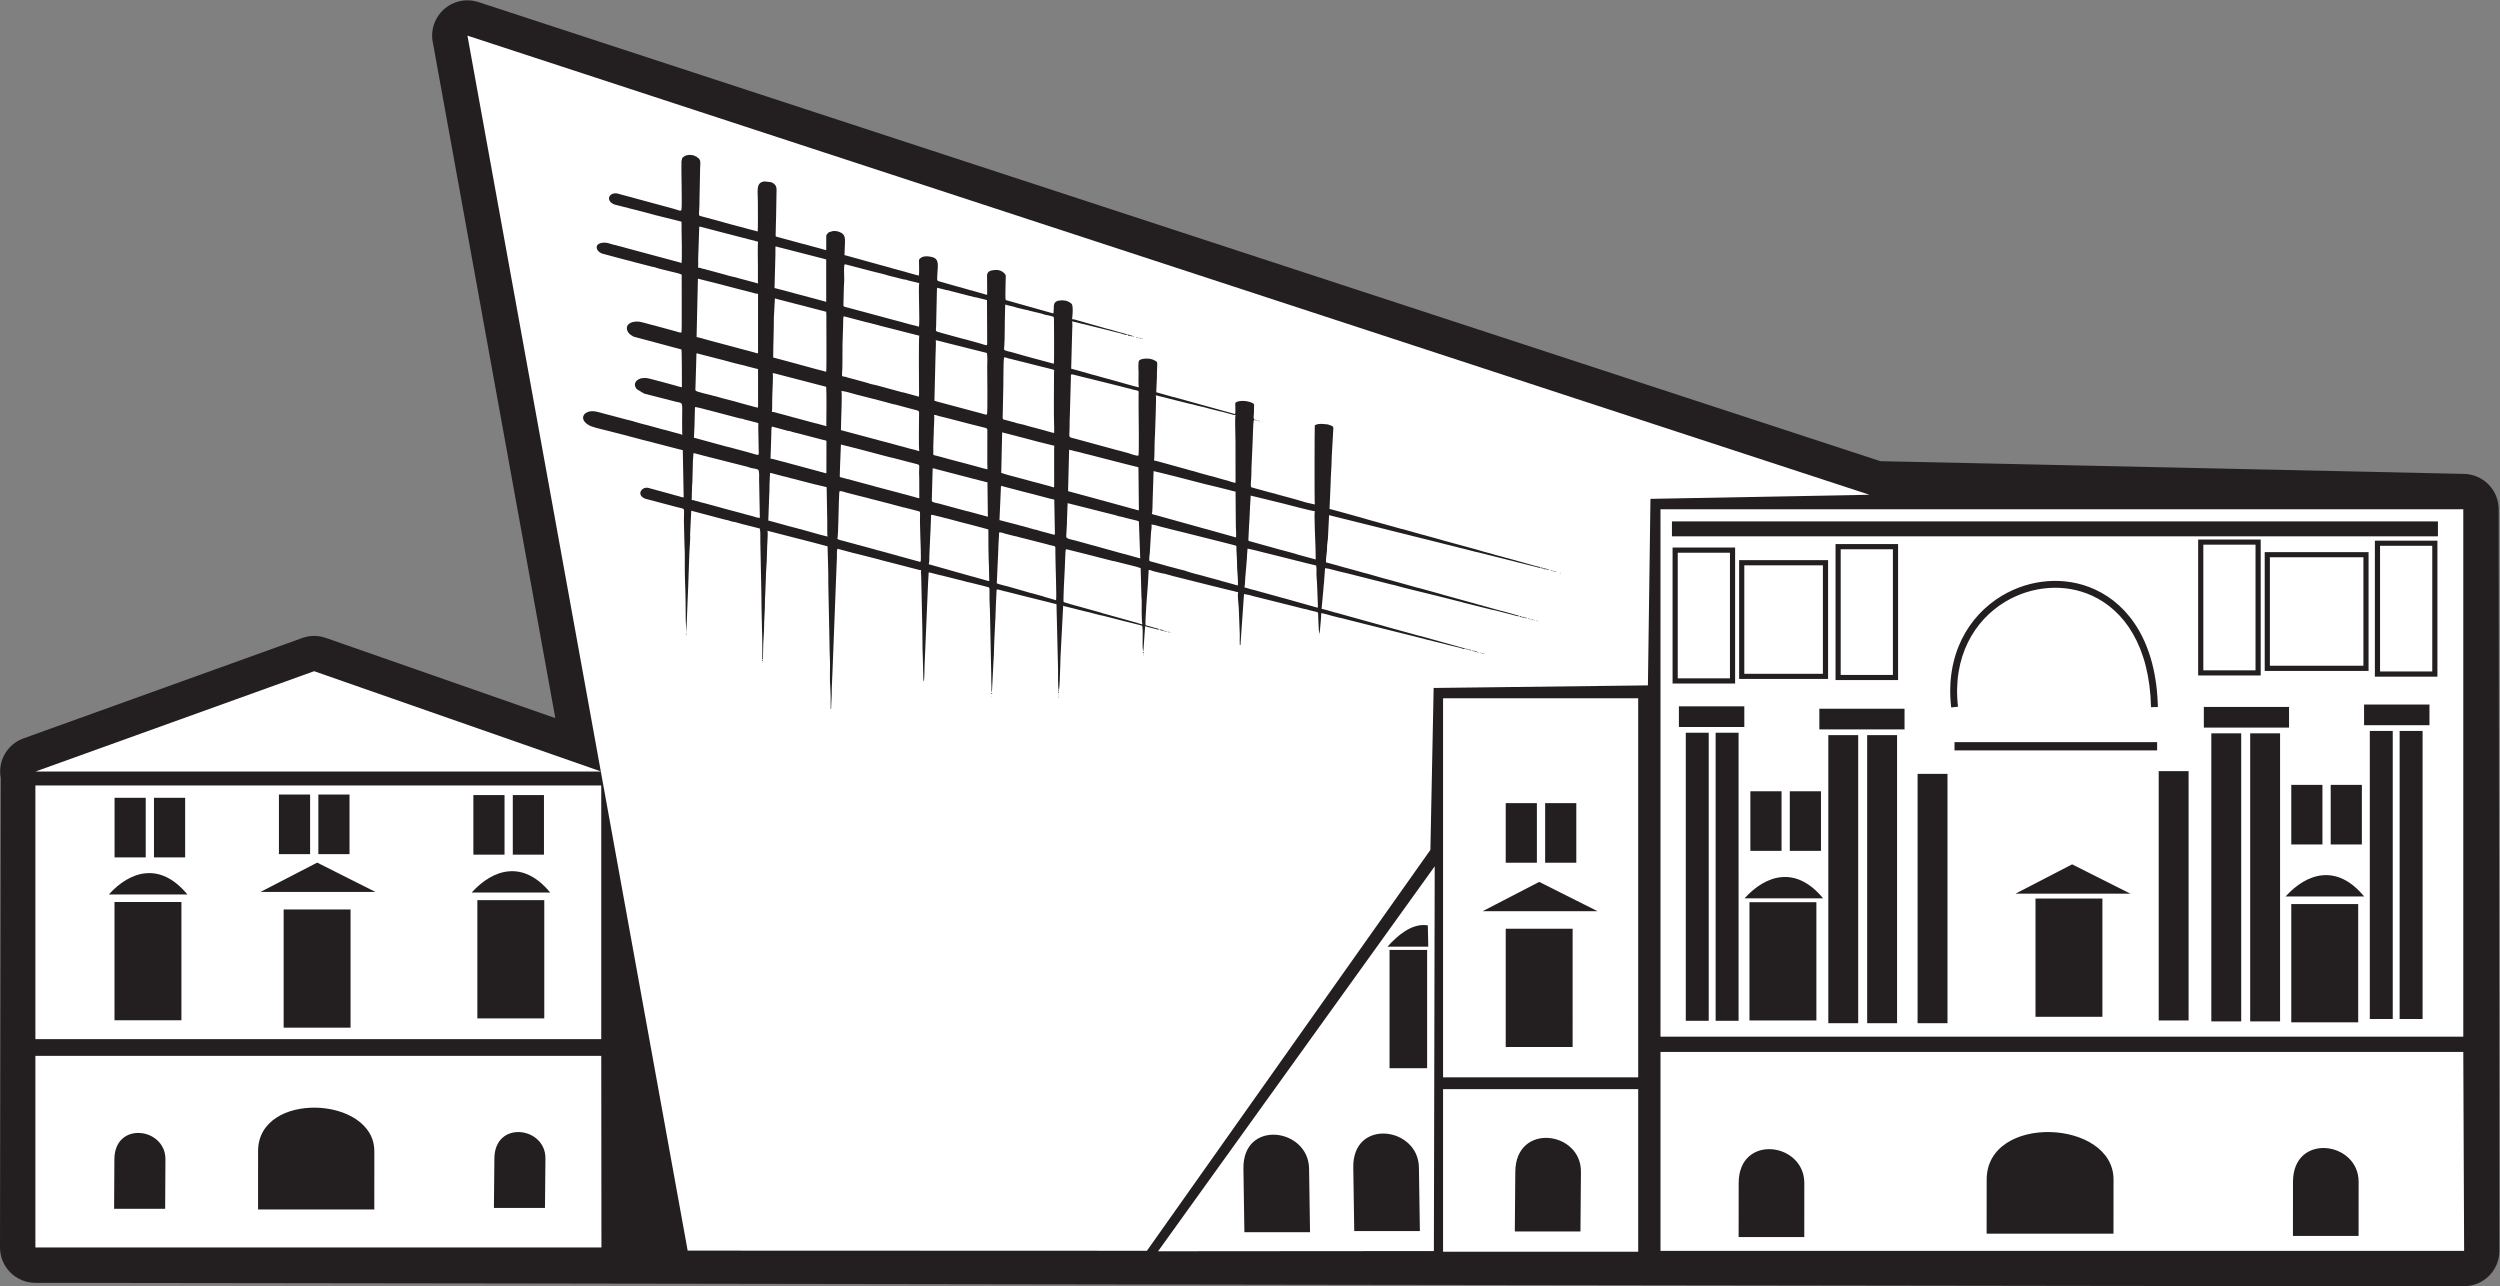
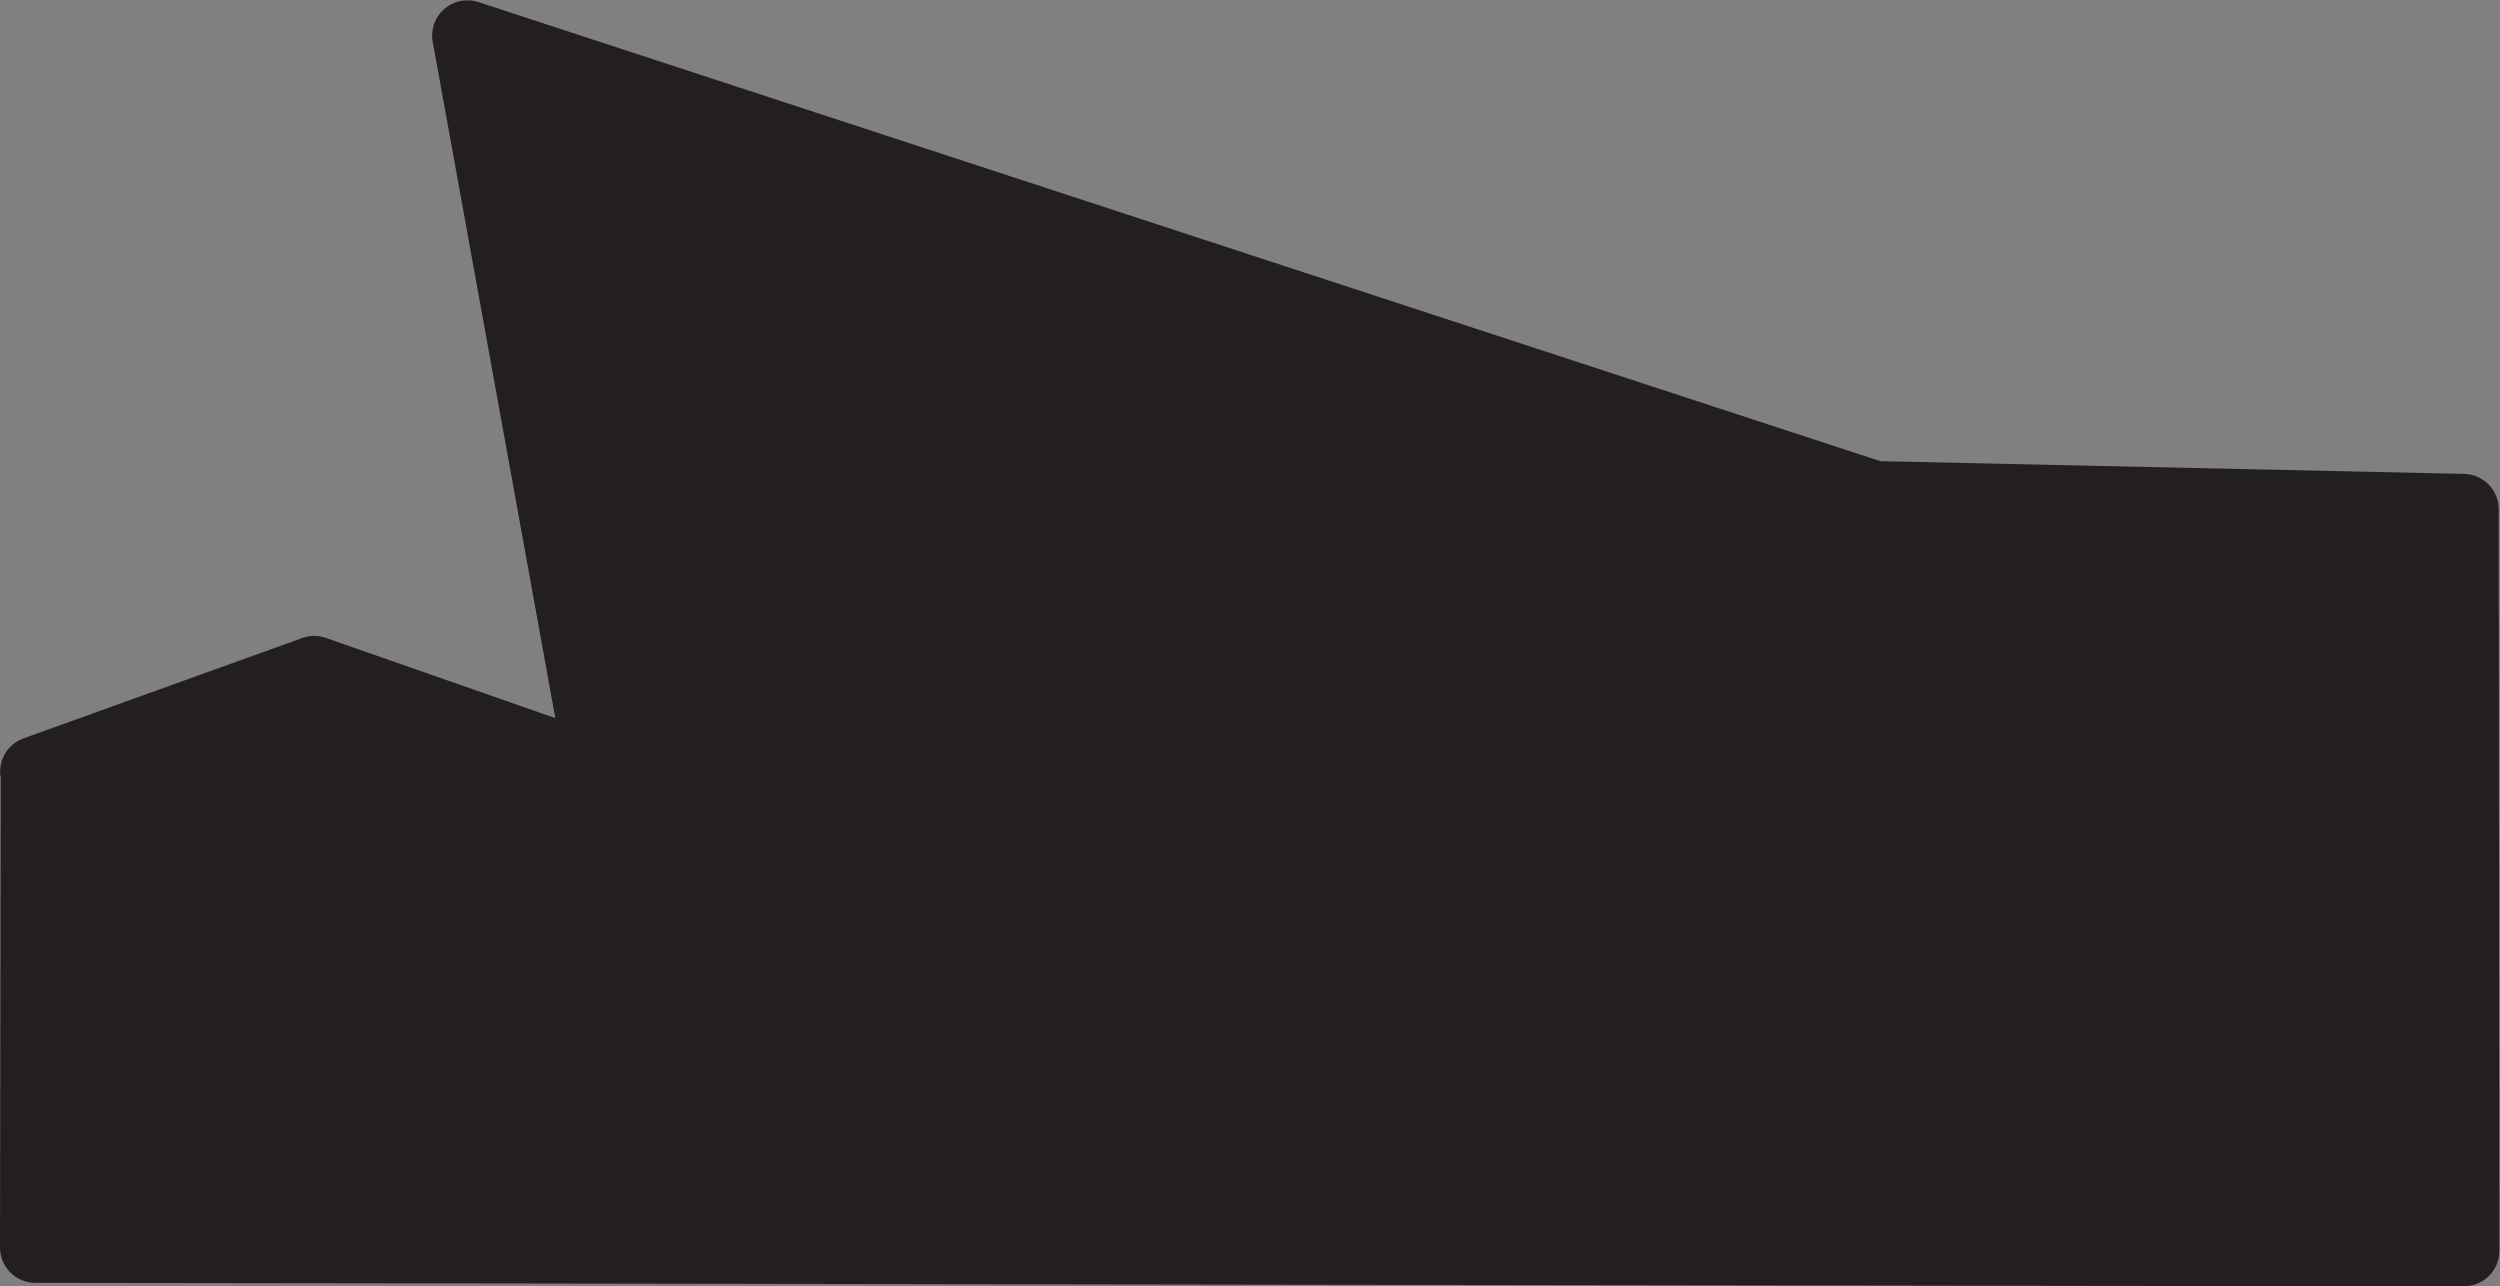
<svg xmlns="http://www.w3.org/2000/svg" viewBox="0 0 953.893 490.773" height="490.773" width="953.893" xml:space="preserve" id="svg2" version="1.1">
  <rect x="0" y="0" width="953.893" height="490.773" fill="#808080" stroke="none" />
  <defs id="defs6" />
  <g transform="matrix(1.333,0,0,-1.333,0,490.773)" id="g10">
    <g transform="scale(0.1)" id="g12">
      <path id="path14" style="fill:#231f20;fill-opacity:1;fill-rule:evenodd;stroke:none" d="M 101.309,9.719 C 45.367,9.719 0,55.078 0,111.016 L 2.195,1454.41 c -9.172,47.97 17.66,96.82 65.078,113.8 l 793.688,285.75 c 22,9.02 47.254,10.34 71.473,1.9 l 657.116,-229.69 -349.69,1929.29 c -4.39,17.72 -4.04,36.85 2.02,55.48 17.26,53.1 74.31,82.15 127.39,64.9 L 5382.31,2361.66 7050.9,2325.29 c 55.93,0 101.3,-45.37 101.3,-101.31 l 1.99,-2122.425 C 7154.41,45.84 7109.41,0.469 7053.68,0.254 7051.58,-1.836 694.27,9.719 101.309,9.719 v 0 0" />
-       <path id="path16" style="fill:#ffffff;fill-opacity:1;fill-rule:evenodd;stroke:none" d="m 4106.7,1201.97 -791.9,-1101.861 789.52,0.633 2.38,1101.228 z M 4752.99,670.676 H 7050.9 l 2.39,-569.524 H 4752.99 V 670.676 Z M 4689.16,564.102 H 4130.64 V 98.789 l 558.52,-0.02 V 564.102 Z m 0,33.918 h -558.52 v 1085.05 h 558.52 V 598.02 Z m 63.83,116.257 H 7050.9 V 2223.98 H 4752.99 V 714.277 Z M 1721.02,659.414 H 101.309 V 111.016 H 1721.55 l -0.53,548.398 z m 0,47.871 H 101.309 V 1433.36 H 1721.02 V 707.285 Z M 899.199,1760.49 101.309,1473.24 H 1721.02 l -821.821,287.25 z m 3825.061,493.3 626.79,11.72 -4013.03,1314.18 630.35,-3477.717 1314.54,-0.489 811.45,1147.516 9.29,463.5 613.33,7.4 7.28,533.89 v 0" />
-       <path id="path18" style="fill:#231f20;fill-opacity:1;fill-rule:evenodd;stroke:none" d="m 6542.34,1115.75 h 224.73 c -77.61,94.33 -163.67,67.39 -224.73,-0.01 v 0.01 z m -611.1,91.85 -161.91,-83.87 h 328.69 l -166.78,83.87 z m -336.65,349.78 h 579.96 v -23.6 h -579.96 v 23.6 z m -9.55,99.27 c -17.38,151.39 50,262.67 144.86,319.59 40.37,24.22 85.72,38.58 131.64,41.97 45.97,3.4 92.56,-4.19 135.37,-23.88 97.93,-44.98 175.61,-152.83 179.78,-336.38 l -19.63,-0.4 c -3.97,174.74 -76.71,276.84 -168.3,318.91 -39.69,18.25 -83.02,25.26 -125.84,22.11 -42.88,-3.18 -85.23,-16.59 -122.94,-39.2 -88.76,-53.26 -151.76,-157.82 -135.4,-300.5 l -19.54,-2.22 z m 594.02,-182.15 h 85.57 V 760.82 h -85.57 v 713.68 z m -690.17,-7.88 h 85.59 V 752.941 h -85.59 v 713.679 z m 1069.63,-31.48 h 89.23 v -170.57 h -89.23 v 170.57 z m 112.85,0 h 89.22 v -170.57 h -89.22 v 170.57 z M 6558.52,1094 h 191.56 V 755.488 H 6558.52 V 1094 Z m -732.13,15.75 h 191.55 V 771.242 h -191.55 v 338.508 z m 588.84,472.83 h -85.56 V 758.105 h 85.56 v 824.475 z m 111.23,0 h -85.55 V 758.105 h 85.55 v 824.475 z m 25.67,75.55 H 6308.25 V 1599 h 243.88 v 59.13 z M 6849,1589.46 h -65.69 V 764.98 H 6849 v 824.48 z m 85.41,0 H 6868.7 V 764.98 h 65.71 v 824.48 z m 19.69,75.57 h -187.22 v -59.15 h 187.22 v 59.15 z m -1609.53,-87.61 h 85.57 V 752.941 h -85.57 v 824.479 z m -136.9,75.55 h 243.88 v -59.13 h -243.88 v 59.13 z m 1282.25,448.32 h 289.85 v -339.98 h -297.26 v 7.41 325.19 7.38 h 7.41 z M 6765,2086.52 H 6497.29 V 1776.09 H 6765 v 310.43 z m 40.25,47.63 h 171.61 v -389.27 h -179.02 v 7.42 374.46 7.39 h 7.41 z m 156.83,-14.78 h -149.46 v -359.68 h 149.46 v 359.68 z m -662.7,18.07 h 171.64 v -389.26 h -179.04 v 7.4 374.45 7.41 h 7.4 z m 156.83,-14.79 h -149.43 v -359.69 h 149.43 v 359.69 z m -1194.82,1.65 h 171.66 v -389.26 h -179.03 v 7.4 374.47 7.39 h 7.37 z m 156.84,-14.79 H 5268.8 v -359.67 h 149.43 v 359.67 z m -632.47,79.67 h 2192.57 v -42.72 H 4785.76 v 42.72 z m 199.72,-110.86 h 247.19 V 1738.34 H 4978.1 v 7.38 325.19 7.41 h 7.38 z m 232.4,-14.8 h -225 v -310.39 h 225 v 310.39 z m -422.93,50.92 H 4966.6 V 1725.2 h -179.03 v 7.37 374.49 7.38 h 7.38 z m 156.87,-14.78 h -149.46 v -359.68 h 149.46 v 359.68 z M 6049.77,305.324 6049.62,150.566 h -363.14 l 0.17,154.758 c 0.23,189.774 363.28,172.821 363.12,0 v 0 z m 701.55,-6.562 -0.11,-154.766 h -187.9 l 0.1,154.766 c 0.09,141.465 188,116.347 187.91,0 v 0 z M 2839.2,1691.98 v 1.28 z m 1535.06,219.28 h -1.27 1.27 z m -2.56,0 -1.27,1.28 1.27,-1.28 z m 63.74,138.97 h -1.27 1.27 z m 2.56,-1.27 -1.27,1.27 1.27,-1.27 z M 3030.45,1689.43 v 1.27 z m -191.25,0 v 1.27 z m 191.25,5.09 v 1.28 z m 0,2.55 v -1.27 z m -191.25,2.56 v -1.29 z m 191.25,2.55 v -1.28 z m 216.75,1016.09 h -1.28 1.28 z m 2.54,-1.28 -1.26,1.28 1.26,-1.28 z m 2.56,0 h -1.28 1.28 z m -608.16,-988.03 v 1.25 -1.25 z m 0,2.56 v -1.31 z m 965.15,743.24 -1.27,1.28 1.27,-1.28 z m 2.56,0 h -1.28 1.28 z M 3272.7,1816.91 v -1.25 z m 939.64,2.56 h -1.27 1.27 z m 1.27,0 h -1.27 1.27 z m -437.31,47.17 v -1.28 z m 0,0 v 1.28 z m 692.31,173.4 0.37,0.37 c -0.02,-0.02 -0.51,-0.25 -0.37,-0.37 v 0 z m -2090.95,-400.33 0.41,0.38 c -0.05,-0.03 -0.52,-0.27 -0.41,-0.38 v 0 z m 0,5.09 0.41,0.38 c -0.05,-0.01 -0.52,-0.25 -0.41,-0.38 v 0 z m 265.21,76.5 0.4,0.39 c -0.04,-0.03 -0.54,-0.26 -0.4,-0.39 v 0 z m 721.62,145.34 0.37,0.39 c 0,-0.03 -0.5,-0.24 -0.37,-0.39 v 0 z m -1401.17,-8.91 0.38,0.37 c -0.04,-0.03 -0.53,-0.25 -0.38,-0.37 v 0 z m 1390.98,11.47 0.37,0.37 c -0.03,-0.03 -0.5,-0.24 -0.37,-0.37 v 0 z m -711.43,-155.55 0.4,0.39 c -0.04,-0.04 -0.54,-0.26 -0.4,-0.39 v 0 z m 0,2.55 0.4,0.37 c -0.04,0 -0.54,-0.24 -0.4,-0.37 v 0 z m 1815.54,326.38 0.37,0.39 c -0.02,-0.04 -0.51,-0.26 -0.38,-0.39 h 0.01 z M 4251.86,1808 l 0.38,0.37 c -0.03,-0.03 -0.52,-0.25 -0.38,-0.37 v 0 z m -1874.2,-160.64 0.41,0.37 c -0.05,-0.02 -0.52,-0.24 -0.41,-0.37 v 0 z m 265.21,76.49 0.4,0.38 c -0.04,-0.03 -0.54,-0.27 -0.4,-0.38 v 0 z m 1751.8,181.04 0.38,0.38 c -0.05,-0.02 -0.52,-0.25 -0.39,-0.38 h 0.01 z M 2377.66,1649.91 c 0.15,-0.12 0.41,0.55 0.41,0.38 v 0 c -0.05,-0.02 -0.52,-0.26 -0.41,-0.38 v 0 z m 1240.54,822.3 c 0.13,-0.13 0.37,0.56 0.37,0.39 v 0 c 0,-0.03 -0.48,-0.27 -0.37,-0.4 v 0.01 z m 786.64,-569.87 c 0.14,-0.12 0.39,0.57 0.39,0.38 v 0 c -0.02,-0.03 -0.51,-0.24 -0.39,-0.38 v 0 z M 2377.66,1642.27 c 0.15,-0.12 0.41,0.54 0.41,0.37 v 0 c -0.05,-0.03 -0.52,-0.26 -0.41,-0.37 v 0 z m 265.21,76.47 c 0.12,-0.11 0.38,0.57 0.39,0.37 h 0.01 c -0.04,0 -0.54,-0.24 -0.4,-0.37 v 0 z m 1818.09,323.84 c 0.11,-0.14 0.37,0.56 0.37,0.39 v 0 c -0.03,-0.04 -0.5,-0.26 -0.37,-0.39 v 0 z M 3272.7,2710.62 c 0.13,-0.13 0.38,0.56 0.38,0.39 h 0.01 c -0.05,-0.05 -0.52,-0.27 -0.4,-0.39 h 0.01 z M 4234,1813.09 c 0.13,-0.12 0.39,0.55 0.39,0.38 v 0 c -0.02,-0.03 -0.51,-0.25 -0.39,-0.38 v 0 z m -873.34,54.83 c 0.14,-0.12 0.38,0.56 0.39,0.38 v 0.01 c -0.01,-0.02 -0.51,-0.28 -0.4,-0.39 h 0.01 z m 253.73,605.57 c 0.12,-0.13 0.37,0.56 0.37,0.37 v 0 c -0.01,-0.02 -0.51,-0.25 -0.37,-0.37 v 0 z m -776.46,-789.17 c 0.13,-0.12 0.39,0.57 0.39,0.4 h 0.02 c -0.05,-0.03 -0.54,-0.27 -0.41,-0.4 v 0 z m 518.91,184.88 c 0.12,-0.15 0.38,0.56 0.38,0.37 v 0 c -0.02,-0.03 -0.5,-0.24 -0.38,-0.37 v 0 z m 265.18,601.75 c 0.13,-0.13 0.38,0.54 0.38,0.37 h 0.01 c -0.02,-0.03 -0.51,-0.26 -0.39,-0.37 v 0 z m -355.7,242.22 v -1.28 l 1.48,1.07 -1.48,0.21 z m 509.98,-847.81 h -1.27 l 1.06,-1.47 0.21,1.47 z m 678.27,179.77 v -1.28 l 1.48,1.06 -1.48,0.22 z m 11.48,-3.83 v 1.28 l -1.48,-1.06 1.48,-0.22 z m -1195.91,670.59 v 1.28 l -1.49,-1.08 1.49,-0.2 z m 961.32,-897.51 v -1.29 l 1.48,1.07 -1.48,0.22 z m -629.84,662.92 v 1.3 l -1.48,-1.06 1.48,-0.24 z m -3.82,1.3 v -1.3 l 1.5,1.08 -1.5,0.22 z m 650.23,-668.06 v -1.27 l 1.48,1.05 -1.48,0.22 z m -975.33,-3.82 v 1.28 l -1.5,-1.05 1.5,-0.23 z m -1090.1,-20.4 h 1.28 l -1.06,1.49 -0.22,-1.49 z m 461.54,-58.64 h -1.27 l 1.05,-1.5 0.22,1.5 z m 628.56,82.86 h -1.28 l 1.06,-1.5 0.22,1.5 z m -1308.12,53.56 h -1.26 l 1.04,-1.5 0.22,1.5 z m 1308.12,-58.65 h -1.28 l 1.06,-1.49 0.22,1.49 z m -12.75,909 v 1.26 l -1.48,-1.06 1.48,-0.2 z M 4378.08,1910 v -1.28 l 1.47,1.07 -1.47,0.21 z m 3.83,-1.28 v 1.28 l -1.5,-1.06 1.5,-0.22 z m 6.36,-1.28 v -1.28 l 1.51,1.07 -1.51,0.21 z m 3.83,-1.28 v 1.28 l -1.49,-1.06 1.49,-0.22 z m 6.39,-1.27 v -1.28 l 1.49,1.06 -1.49,0.22 z m 3.81,-1.28 v 1.28 l -1.49,-1.06 1.49,-0.22 z m -1062.04,-29.33 v -1.25 l 1.49,1.05 -1.49,0.2 z m 3.83,-1.25 v 1.25 l -1.47,-1.05 1.47,-0.2 z m 6.38,-1.29 v -1.27 l 1.49,1.05 -1.49,0.22 z m -94.35,843.97 v -1.26 l 1.49,1.05 -1.49,0.21 z M 2839.2,1688.16 h -1.27 l 1.06,-1.49 0.21,1.49 z m 772.65,786.6 v -1.27 l 1.47,1.07 -1.47,0.2 z m 625.97,-661.67 v -1.26 l 1.5,1.04 -1.5,0.22 z m 3.84,-1.26 v 1.26 l -1.47,-1.06 1.47,-0.2 z m -2277.08,53.53 v 3.84 c -2.37,-2 -2.37,-1.82 0,-3.84 v 0 z m 1291.54,850.35 c -1.4,1.31 2.24,1.28 -3.82,1.28 1.41,-1.31 -2.24,-1.28 3.81,-1.28 h 0.01 z m 961.31,-897.51 c -1.41,1.29 2.25,1.27 -3.82,1.27 1.41,-1.31 -2.23,-1.27 3.82,-1.27 v 0 z m -869.52,53.54 c -1.41,1.3 2.23,1.29 -3.82,1.29 1.41,-1.31 -2.23,-1.29 3.82,-1.29 v 0 z m -101.99,846.53 c -1.4,1.31 2.24,1.26 -3.83,1.26 1.42,-1.31 -2.23,-1.26 3.83,-1.26 v 0 z m 985.54,-903.89 c -1.4,1.28 2.23,1.28 -3.83,1.28 1.41,-1.32 -2.23,-1.28 3.83,-1.28 v 0 z m 146.62,95.62 c -1.4,1.29 2.22,1.26 -3.82,1.26 1.4,-1.3 -2.23,-1.26 3.82,-1.26 v 0 z m 70.12,136.4 c -1.41,1.31 2.22,1.27 -3.81,1.27 1.4,-1.29 -2.24,-1.27 3.81,-1.27 v 0 z m -842.75,429.64 c -1.41,1.31 2.23,1.26 -3.83,1.26 1.42,-1.29 -2.22,-1.26 3.83,-1.26 v 0 z m 782.82,-568.6 c -1.71,1.29 2.69,1.28 -3.82,1.28 v -1.28 h 3.82 z m -146.61,-95.61 c 1.69,-1.29 -2.68,-1.29 3.82,-1.29 v 1.29 h -3.82 z m -975.34,901.34 c -1.71,1.29 2.68,1.28 -3.82,1.28 v -1.28 h 3.82 z m 1178.07,-665.5 c -1.35,0.86 -0.04,0.76 -2.66,1.18 -1.07,0.18 -2.61,0.11 -3.73,0.11 1.35,-0.86 0.03,-0.76 2.64,-1.19 1.09,-0.16 2.61,-0.1 3.75,-0.1 v 0 z M 3340.26,1874.28 c -1.35,0.86 -0.02,0.76 -2.65,1.19 -1.07,0.17 -2.59,0.1 -3.72,0.1 1.36,-0.84 0.03,-0.76 2.63,-1.19 1.1,-0.16 2.63,-0.1 3.73,-0.1 h 0.01 z m 1114.31,170.85 c -1.34,0.86 -0.02,0.75 -2.64,1.18 -1.07,0.17 -2.6,0.09 -3.73,0.09 1.34,-0.84 0.02,-0.76 2.65,-1.17 1.08,-0.19 2.62,-0.1 3.72,-0.1 v 0 z M 3597.8,2478.6 c -1.35,0.85 -0.02,0.75 -2.64,1.18 -1.08,0.17 -2.6,0.08 -3.73,0.08 1.34,-0.83 0.03,-0.76 2.63,-1.18 1.1,-0.18 2.62,-0.09 3.74,-0.09 v 0.01 z M 2183.88,1788.87 v 3.83 c -3.81,-2.74 -4.11,-0.96 0,-3.83 v 0 z m 846.57,-91.8 c 1.34,3.13 1.34,0.72 0,3.83 -2.39,-1.98 -2.4,-1.83 0,-3.83 z m -191.25,-2.55 c 1.35,3.14 1.34,0.71 0,3.82 -2.36,-1.97 -2.36,-1.82 0,-3.82 v 0 z m 433.5,117.31 c 1.33,3.1 1.33,0.69 -0.01,3.83 -2.39,-2.02 -2.39,-1.86 0,-3.84 l 0.01,0.01 z m -242.25,-109.65 c 1.34,3.11 1.34,0.68 0,3.82 -2.39,-2 -2.4,-1.85 0,-3.82 v 0 z m 303.44,173.39 c -1.41,1.29 2.23,1.27 -3.81,1.27 l 1.37,-2.49 2.44,1.22 z m 883.54,-57.37 c 1.42,-1.31 -2.23,-1.29 3.83,-1.29 l -1.38,2.48 -2.45,-1.19 z m 132.62,99.44 1.38,-2.49 2.41,1.21 -1.36,2.48 -2.43,-1.2 z m 10.18,-2.56 1.37,-2.48 2.46,1.22 -1.4,2.48 -2.43,-1.22 z m 67.57,136.44 c 1.35,-0.87 0.02,-0.78 2.65,-1.2 1.09,-0.18 2.6,-0.09 3.72,-0.09 -1.46,1.02 1.98,0.8 -3.23,1.79 -2.29,0.43 -0.97,0.37 -3.14,-0.51 v 0.01 z m -206.54,-234.61 c 1.33,-0.86 0.03,-0.76 2.66,-1.17 1.07,-0.19 2.6,-0.08 3.71,-0.08 -1.47,1 1.97,0.79 -3.22,1.77 -2.29,0.44 -0.97,0.39 -3.15,-0.52 v 0 z m 138.97,98.17 c -1.35,0.86 -0.03,0.76 -2.64,1.19 -1.07,0.18 -2.62,0.09 -3.75,0.09 1.47,-1.01 -1.95,-0.8 3.24,-1.79 2.29,-0.43 0.99,-0.39 3.15,0.51 v 0 z m 10.2,-2.54 c -1.36,0.86 -0.04,0.75 -2.64,1.19 -1.1,0.16 -2.6,0.09 -3.74,0.09 1.47,-1.02 -1.95,-0.81 3.23,-1.8 2.29,-0.43 0.97,-0.37 3.14,0.52 h 0.01 z m 39.51,144.06 c 1.47,-1.02 -1.94,-0.81 3.24,-1.78 2.29,-0.43 0.97,-0.39 3.14,0.5 -1.46,1.02 1.97,0.81 -3.21,1.79 -2.29,0.45 -1,0.41 -3.17,-0.51 v 0 z M 3319.88,1879.39 c 0.9,-0.62 0.68,-0.68 2.41,-1.45 1.81,-0.82 1.27,-0.59 2.85,-1.06 3.36,-1 2.28,-1.12 4.94,-0.04 -0.91,0.61 -0.72,0.68 -2.41,1.46 -1.83,0.8 -1.3,0.58 -2.87,1.06 -3.38,1.01 -2.3,1.12 -4.92,0.03 v 0 z m 1107.92,172.13 -1.38,2.46 c -5.98,0.07 -5.18,0.95 -10.1,1.34 l 1.41,-2.47 c 5.95,-0.08 5.15,-0.94 10.07,-1.34 v 0.01 z m -234.6,-226.96 17.87,-5.09 -1.4,2.48 c -4.26,0.06 -5.5,0.37 -8.68,1.48 -3.91,1.37 -4.58,2.46 -7.79,1.13 v 0 z m -965.14,898.82 1.39,-2.5 c 7.4,-0.07 8.89,-2.91 12.64,-1.35 -2.52,1.77 2.5,-0.06 -3.29,1.8 -2.63,0.87 -2.22,0.34 -4.31,0.87 -6.83,1.74 -1.56,3.18 -6.43,1.18 v 0 z m -1478.93,260.06 h -1.28 c -17.12,8.21 -47.76,3.13 -38.12,-16.37 1.27,-2.51 2.94,-4.3 5.23,-6.32 2.46,-2.16 4.78,-3.15 8.05,-4.78 l 56.42,-15.07 c 0.15,-0.04 0.52,-0.16 0.68,-0.2 l 30.61,-7.93 c 2.54,-0.64 3.16,-0.83 4.79,-1.34 l 44.61,-11.57 c 2.38,-0.65 3.46,-0.84 5.15,-1.31 3.58,-0.97 4.86,-1.11 8.93,-1.85 l 9.75,-3.12 c 0.15,-0.03 0.49,-0.16 0.62,-0.17 0.27,-0.09 0.96,-0.32 1.22,-0.39 l 31.33,-7.85 c 8.83,-2.33 30.46,-6.44 33.33,-9.51 1.76,-1.85 0.87,-1.64 0.76,-6.25 -0.41,-19.65 1.12,-155.39 -0.64,-159.67 -6.65,0 -10.96,2.13 -15.64,3.39 l -42.09,11.47 c -1.4,0.4 -2.77,0.67 -4.11,1.04 l -13.14,3.73 c -0.31,0.07 -1.15,0.3 -1.44,0.35 l -8.67,2.15 c -0.15,0.04 -0.51,0.12 -0.68,0.17 -0.64,0.16 -1.4,0.28 -3.28,0.83 -2.73,0.82 -4.67,1.52 -7.95,2.26 l -14.03,3.68 c -23.28,7.6 -52.72,-2.15 -43.63,-24.11 l 2.29,-4.46 c 0.11,-0.17 0.35,-0.47 0.49,-0.65 0.95,-1.22 1.19,-1.51 2.33,-2.72 2.22,-2.3 3.78,-3.3 6.47,-5.07 2.59,-1.72 3.52,-2.39 6.37,-3.8 l 78.48,-20.98 c 5.79,-1.51 10.77,-2.88 15.98,-4.33 l 42.16,-11.22 c 1.42,-1.18 1.36,-99.72 1.36,-108.54 -3.7,1.77 -5.23,0.78 -8.93,2.54 h -1.26 l -6.72,2.1 c -0.14,0.05 -0.48,0.14 -0.64,0.19 l -47.47,13.02 h -1.28 c -2.43,1.17 -8.41,2.24 -12.04,3.35 l -5.52,1.48 c -0.27,0.07 -0.97,0.3 -1.22,0.37 -0.15,0.04 -0.5,0.15 -0.65,0.19 l -1.35,0.38 c -6.4,1.59 -12.9,3.44 -21.33,3.23 -10.37,-0.26 -20.77,-4.51 -24.93,-13.44 -2.99,-6.41 -0.43,-12.81 4.36,-18.73 l 20.79,-12.49 80.74,-20.71 c 0.02,0 2.18,-0.5 2.26,-0.51 l 3.19,-0.94 c 27.73,-7.43 22.62,4.75 22.64,-57.23 l 0.22,-31.69 c 0.03,-1.36 0.42,-4.08 0.42,-7.52 -4.43,2.95 -11.34,4.1 -18.19,5.91 l -30.56,8.4 c -0.9,0.26 -5.7,1.22 -7.58,1.77 l -42.15,11.64 c -4.52,1.06 -6.92,1.65 -10.3,2.55 l -13.92,3.67 c -0.17,0.04 -0.52,0.16 -0.66,0.18 l -9.23,2.85 h -1.3 c -6.12,2.96 -23.63,6.35 -30.94,8.48 l -13.99,3.81 c -0.16,0.04 -0.51,0.14 -0.65,0.18 l -48.42,12.74 c -0.47,0.11 -1.46,0.44 -1.9,0.55 -15.19,4.21 -32.36,9.83 -47.04,-0.05 -2.52,-1.71 -3.87,-3.17 -5.47,-6.17 -3.54,-6.66 -1.64,-12.87 2.16,-17.88 10.31,-13.59 28.63,-16.58 43.91,-20.9 l 19.2,-4.71 c 0.14,-0.04 0.48,-0.15 0.62,-0.18 l 10.81,-2.74 c 0.14,-0.04 0.5,-0.15 0.64,-0.2 l 47.34,-12.01 c 3.36,-0.91 3.97,-1.32 7.36,-2.21 l 12.26,-3.04 c 0.26,-0.08 0.98,-0.32 1.26,-0.39 l 11.23,-2.99 c 3.15,-0.98 6,-1.67 9.09,-2.47 l 30.6,-7.68 c 3.33,-1.04 5.14,-1.41 6.47,-1.8 l 68.22,-17.65 c 0.15,-0.05 0.48,-0.15 0.64,-0.19 0.14,-0.04 0.48,-0.15 0.63,-0.17 0.26,-0.09 0.96,-0.31 1.24,-0.39 l 9.9,-2.25 2.54,-135.14 c -5.81,0.12 -9.87,2.17 -14.37,3.37 l -3.88,1.12 c -0.42,0.1 -2.08,0.42 -3.98,0.85 l -4.41,1.29 c -3.38,1.07 -7.27,1.99 -10.9,3.08 -2.07,0.65 -3.48,0.95 -4.18,1.14 l -59.96,16.41 c -17.58,3.47 -31.07,-15.94 -15.61,-27.26 l 3.2,-1.91 c 2.06,-1.14 1.69,-0.92 3.42,-1.77 l 95.3,-25.24 c 0.37,-0.08 2.39,-0.45 3.21,-0.64 0.32,-0.08 1.2,-0.26 1.49,-0.34 15.37,-4.13 11.34,0.53 11.32,-37.35 l 1.72,-70.59 c 1.4,-23.65 0.82,-42.07 0.82,-63.27 -0.02,-32.13 2.02,-62.77 2.31,-100.45 l 0.36,-43.78 c 0.11,-2.53 0.09,-4.25 0.09,-5.87 l 1.69,-36.36 4.37,109.76 c 0.12,2.04 0.21,1.72 0.31,4.68 l 3.88,110.93 c 0.2,4.57 0.73,11.19 0.8,13.78 0.12,4.45 0.99,19.42 1.48,26.44 0.34,5.1 0.01,10.78 -0.02,16.45 l 3.23,67.28 98.3,-25.96 c 1.84,-0.4 1.86,-0.23 5.55,-1.03 l 14.63,-4.45 c 1.33,-0.23 2.12,-0.29 3.77,-0.5 2.43,-0.32 0.39,0.08 2.79,-0.36 l 23.99,-6.79 c 1.64,-0.38 5.03,-1.08 5.47,-1.2 0.15,-0.05 0.52,-0.19 0.68,-0.24 l 41.15,-10.47 c 2.35,-11.12 1.09,-26.49 1.43,-39.29 l 2.91,-143.18 c 0.14,-3.57 0.13,-6.25 0.13,-9.71 0.01,-46.85 2.57,-106.85 2.55,-144.7 l 0.06,-32.25 c 0.16,-6.33 -2.19,-2.77 1.84,-5.68 l 0.63,32.84 c -0.07,20.29 2.57,39.49 2.57,59.89 0,19.45 2.54,47.95 2.54,68.87 0,6.38 -0.22,10.02 0.81,24.44 l 1.73,44.39 c -0.04,17.68 1.71,32.77 2.57,51.1 l 1.27,43.26 c 0.02,2.87 0.39,6.07 0.7,13.06 l 0.56,12.47 c 0.12,3.93 0.73,14.86 -0.63,18.12 l 125.25,-32.16 c 1.75,-0.49 0.55,-0.09 2.87,-0.71 l 43.49,-11.56 c 0.05,-0.03 0.33,-0.1 0.51,-0.19 l 1.74,-61.85 c 0.6,-15.82 0.27,-27.38 0.4,-44.57 l 2.99,-147.2 c 0.18,-14.35 0.61,-30.28 0.64,-36.14 0.01,-4.18 0.27,-18.49 0.99,-33.08 0.49,-9.78 0.25,-18.79 0.25,-25.53 0,-15.28 -0.81,-26.32 0.47,-48.26 1.72,-29.24 1.43,-41.92 1.43,-68.73 h 1.29 c 0,6.54 0.6,14.42 0.64,16.97 0.06,2.58 0.37,7.93 0.82,16.02 0.61,11.2 0.47,18.28 0.47,25.35 l 1.15,29.77 c 0.29,4.25 0.4,8.21 0.79,16.48 l 11.34,294.44 c 1.05,18.98 0.76,17.28 1.41,34.53 0.22,6.24 -0.53,19.91 1.24,24.15 4.65,1.92 0.68,0.41 2.81,0.12 l 39.56,-10.6 c 0.15,-0.06 0.51,-0.16 0.67,-0.21 0.15,-0.03 0.53,-0.14 0.7,-0.18 l 16.48,-3.94 c 0.15,-0.05 0.52,-0.17 0.66,-0.19 l 57.3,-14.61 c 2.89,-0.63 5.15,-1.63 8.7,-2.55 l 15.61,-4.01 c 0.44,-0.14 2.41,-0.56 3.88,-0.89 l 73.87,-19.13 c 0.13,-0.05 0.49,-0.17 0.64,-0.19 l 9.56,-2.37 c 0.14,-0.03 0.47,-0.15 0.63,-0.19 3.01,-0.89 6,-2.05 8.6,-0.98 -0.74,-8.9 0.48,-12.99 0.44,-21.92 l 2.69,-125.6 c 1.21,-28.83 0.25,-75.23 1.71,-98.88 l 1.79,-69.54 c 0.59,-2.74 0.06,-1.26 1.03,-2.77 2.41,5.82 1.7,35.77 2.35,46.07 l 9.96,234.07 c 0.07,3 0.03,2.22 0.32,6.78 l 1.2,19.2 c 0.64,5.6 -1.25,4.67 2.53,5.45 l 29.2,-7.48 c 1.09,-0.22 3.27,-0.56 5.58,-1.1 3.1,-0.74 -0.79,0.25 2.1,-0.57 l 61.16,-15.32 c 0.31,-0.1 1.16,-0.4 1.5,-0.51 4.37,-1.41 10.5,-2.73 12.81,-3.18 1.67,-0.31 4.79,-1.02 5.48,-1.19 l 41.46,-10.39 c 0.14,-0.05 0.48,-0.15 0.62,-0.19 l 1.25,-0.37 c 15.67,-4.28 8.88,4.35 11.19,-53.37 0.29,-7.13 0.66,-6.88 0.61,-11.05 l 3.83,-187.42 c 0,-6.78 -0.2,-11.7 0.09,-18.54 0.05,-0.86 0.14,-4.97 0.19,-5.71 0.13,-2.87 0.38,-5.92 0.38,-9.16 0.04,-4.55 -0.86,-14.55 1.25,-17.91 l 4.64,91.56 c 1.69,18.39 1.11,36.1 2.2,55.64 l 2.57,54.47 c 1.41,15.59 0.94,35.3 2.19,54.5 l 1.74,34.86 c 0.06,1.73 -0.16,0.18 0.15,1.84 0.73,3.87 6.61,0.84 15.97,-1.34 l 4.01,-1.15 c 0.15,-0.05 0.49,-0.15 0.65,-0.2 0.82,-0.2 3.66,-0.76 5.54,-1.2 l 44.18,-11.13 c 0.11,-0.05 0.48,-0.16 0.61,-0.2 l 79.73,-19.83 c 0.44,-0.11 1.44,-0.46 1.89,-0.57 l 8.3,-1.99 c 0.43,-0.11 1.45,-0.44 1.88,-0.58 l 6.19,-1.43 c 0.3,-0.09 1.1,-0.34 1.33,-0.42 0.1,-0.01 0.49,-0.17 0.56,-0.19 0.1,-0.03 0.37,-0.12 0.55,-0.22 0,-17.21 0.76,-26.01 0.83,-35.41 l 3.41,-142.04 c -0.02,-5.64 0.2,-8.4 0.2,-12.81 0,-0.05 -0.73,-50.25 1.93,-55.79 0.18,0.26 0.35,1.07 0.39,0.89 0.04,-0.18 0.3,0.7 0.36,0.92 l 0.46,2.09 c 2.9,22.4 3.2,92.46 5.44,120.74 l 6.12,117.6 c 3.44,-2.32 2.96,-1.74 6.58,-2.49 1.78,-0.36 2.62,-0.54 3.21,-0.66 0.17,-0.05 0.54,-0.15 0.7,-0.21 0.16,-0.04 0.5,-0.14 0.67,-0.18 0.44,-0.11 1.44,-0.46 1.87,-0.57 l 8.32,-1.99 c 0.27,-0.07 0.99,-0.3 1.25,-0.38 l 8.3,-1.97 c 0.13,-0.03 0.51,-0.15 0.65,-0.19 0.29,-0.07 1,-0.32 1.25,-0.37 l 12.96,-3.32 c 0.78,-0.18 2.16,-0.45 3.28,-0.68 l 5.47,-1.5 c 0.16,-0.04 0.53,-0.15 0.68,-0.18 l 8.22,-1.99 c 0.69,-0.18 0.91,-0.31 1.98,-0.57 1.9,-0.48 6,-1.18 7.14,-1.42 l 10.03,-2.73 c 0.15,-0.04 0.49,-0.14 0.61,-0.19 l 23.77,-6.04 c 4.12,-0.98 4.61,-0.79 7.2,-1.41 l 51.23,-13.15 c 0.14,-0.03 0.47,-0.16 0.62,-0.19 0.15,-0.04 0.5,-0.13 0.66,-0.17 l 57.92,-14.44 c 1.6,-0.5 1.76,-1.86 2.03,-3.55 2.63,-17.82 -1.05,-53.59 1.86,-67.98 0.55,-2.77 0.02,-1.25 1.01,-2.81 l 5.1,72.69 c 3.5,-1.69 7.31,-2.52 10.53,-3.38 0.16,-0.05 0.51,-0.14 0.66,-0.18 l 19.75,-4.91 c 3.39,-0.93 3.98,-1.74 11.15,-1.74 l -4.69,2.63 c -2.14,0.87 -1.52,0.53 -4.48,1.12 l -31.64,8.99 c -2.14,5.17 5.75,109.19 6.68,118.18 l 2.25,39.92 c 2.04,-0.18 2.19,-0.13 3.93,-0.44 4.44,-0.79 0.14,0.25 3.64,-1.15 l 6.13,-1.98 c 0.14,-0.04 0.49,-0.15 0.63,-0.18 l 21.67,-5.46 c 0.16,-0.06 0.49,-0.18 0.68,-0.23 l 7.18,-1.06 c 0.36,-0.06 1.32,-0.19 1.64,-0.29 l 25.72,-7.12 c 1.39,-0.41 2.46,-0.61 3.05,-0.76 l 103.27,-25.88 c 0.27,-0.06 0.94,-0.31 1.21,-0.37 2.88,-0.76 -0.86,0.05 2.12,-0.49 l 14.38,-3.5 c 0.2,-0.05 0.57,-0.14 0.75,-0.18 l 19.64,-4.93 c 0.2,-0.06 0.58,-0.12 0.74,-0.17 l 29.49,-7.09 c 4.34,-0.86 5.74,-2.08 10.39,-2.45 -2.91,-7.04 0.91,-32 1.6,-45.29 l 2.89,-76.91 c 0.41,-8.85 -0.81,-16.74 0.04,-25.51 0.42,-4.06 -2.68,-0.75 1.84,-4.02 l 10.21,146.61 17.02,-3.36 c 3.5,-0.96 6.23,-1.87 8.8,-2.56 l 38.61,-9.67 c 0.2,-0.06 0.57,-0.15 0.78,-0.19 0.17,-0.04 0.55,-0.11 0.74,-0.15 l 82.91,-20.78 c 3.85,-1.08 -0.29,-0.19 3.18,-0.89 l 21.18,-5.24 c 1.17,-0.22 3.44,-0.47 4.89,-0.79 3.03,-0.66 5.89,-1.81 9.48,-2.75 l 21.25,-5.14 c 3.57,-1.02 3.48,-4.17 3.42,-8.03 -0.07,-3.28 1.52,-49.82 3.2,-53.91 0.18,0.28 0.33,1.1 0.39,0.93 0.02,-0.17 0.26,0.72 0.32,0.97 l 1.02,6.32 c 0.63,6.97 4.87,46.78 3.36,50.42 7.76,-0.64 21.61,-5.04 29.67,-7.18 l 22.88,-5.88 c 1.45,-0.37 3.38,-0.38 6.97,-1.36 l 29.87,-7.68 c 0.31,-0.07 1.16,-0.29 1.44,-0.36 l 183.53,-45.89 c 0.16,-0.05 0.52,-0.17 0.71,-0.23 l 21.13,-5.35 c 2.08,-0.69 0.45,-0.48 4.58,-1.35 l 56.59,-13.92 c 1.98,-0.67 0.05,-0.19 3.54,-1.16 l 35.86,-8.58 c 0.17,-0.06 0.5,-0.17 0.67,-0.24 0.21,-0.04 0.55,-0.19 0.73,-0.24 3.91,-1.28 10.14,-4.02 13.64,-2.58 -2.43,3.38 -0.67,1.27 -6.14,2.78 l -122.62,34.2 h -1.26 l -90.78,25 c -0.17,0.06 -0.51,0.17 -0.69,0.23 l -7.39,2.14 c -3.55,0.92 -5.03,1.56 -8.45,2.42 l -93.21,25.85 c -0.15,0.04 -0.51,0.14 -0.64,0.18 l -37.29,10.47 h -1.25 l -25.22,7.4 c -0.13,0.02 -0.49,0.12 -0.63,0.18 l -9.5,2.37 c -0.2,0.06 -0.52,0.18 -0.74,0.24 l -4.7,1.3 c 0.92,2.26 0.77,2.9 0.83,6.08 l 4.93,52.9 c -0.05,3.96 0.28,6.6 1.2,13.24 l 3.23,43.78 9.9,-1.35 c 0.1,-0.04 0.48,-0.16 0.61,-0.19 l 38.09,-9.78 c 4.5,-1.07 2.79,-0.54 7.28,-1.48 l 129.35,-32.64 c 1.27,-0.38 4.29,-1.09 5.2,-1.33 5.34,-1.3 3.82,-0.54 8.28,-1.84 28.31,-8.23 83.1,-20.97 113.06,-28.46 13.42,-3.34 25.55,-6.68 38.72,-9.72 l 42.74,-10.84 c 4.18,-1.29 0.03,-0.39 3.69,-1.19 l 80.82,-20.23 c 1.5,-0.33 5.77,-0.84 8.46,-1.59 l 50.24,-12.92 c 0.14,-0.05 0.5,-0.15 0.63,-0.2 3.04,-0.9 17.29,-5.07 20.09,-3.93 -4.26,2.96 -8.97,3.19 -14.16,4.86 l -1.49,0.51 c -0.16,0.07 -0.53,0.18 -0.71,0.23 l -34.64,9.71 h -1.27 l -18.79,5.19 c -0.15,0.04 -0.49,0.14 -0.64,0.18 l -26.22,7.44 c -3.94,1.01 -2.36,-0.05 -7.24,1.82 l -2.24,0.93 c -0.18,0.07 -0.52,0.2 -0.69,0.25 l -7.64,1.75 c -0.13,0.03 -0.49,0.14 -0.62,0.18 -0.26,0.08 -0.98,0.31 -1.25,0.38 l -17.86,5.13 c -1.67,0.45 -1.12,0.31 -3.73,0.88 l -74.8,20.68 c -3.01,0.88 -5.23,1.5 -9.05,2.54 -3.6,0.98 -1.59,0.53 -3.49,1.14 l -64.17,17.79 h -1.27 l -83.19,23.25 c -2.89,0.82 1.01,-0.17 -2.11,0.54 l -6.88,1.7 c -4.89,1.59 -11.89,3.47 -15.85,4.49 l -38.88,11.1 c -0.18,0.04 -0.52,0.19 -0.7,0.23 l -6.98,1.56 c -0.15,0.04 -0.5,0.16 -0.66,0.19 -0.12,0.04 -0.48,0.16 -0.61,0.2 l -16.6,4.74 c -0.16,0.05 -0.51,0.14 -0.66,0.19 l -29.88,8.2 c -0.16,0.02 -0.51,0.12 -0.66,0.18 -1.15,0.29 -1.82,0.38 -3.94,1 l -30.83,8.74 h -1.26 c -2.55,1.22 -2.05,0.92 -5.27,1.76 l -17.69,4.61 c 0,12.53 1.58,21.85 2.92,34.63 0.64,6.24 -0.14,9.2 0.34,14.15 0.57,6.33 1.82,12.4 2.39,19.75 l 3.29,66.61 162.87,-40.53 c 0.15,-0.03 0.5,-0.14 0.64,-0.19 0.12,-0.04 0.45,-0.16 0.61,-0.19 l 70.8,-17.64 c 0.12,-0.04 0.48,-0.14 0.61,-0.2 l 29.97,-7.45 c 0.15,-0.04 0.49,-0.14 0.64,-0.2 l 17.01,-4.16 c 3.12,-0.72 -0.78,0.27 2.12,-0.55 l 10.83,-2.74 c 0.15,-0.03 0.49,-0.16 0.61,-0.19 l 19.16,-4.72 c 0.43,-0.12 1.45,-0.45 1.89,-0.57 l 8.95,-2.17 c 0.13,-0.03 0.48,-0.15 0.62,-0.19 l 29.97,-7.45 c 0.15,-0.04 0.49,-0.16 0.62,-0.2 l 21.06,-5.3 c 1.55,-0.43 1.46,-0.4 4.55,-1.06 0.8,-0.17 2.34,-0.5 2.38,-0.52 0.18,-0.06 0.53,-0.14 0.71,-0.2 l 1.28,-0.37 c 0.12,-0.05 0.49,-0.16 0.63,-0.19 l 31.07,-8.01 c 1.98,-0.43 1.36,-0.17 4.74,-0.91 l 24.12,-5.99 c 0.27,-0.08 1,-0.31 1.25,-0.39 l 61.81,-15.48 c 0.16,-0.04 0.51,-0.14 0.66,-0.19 l 17.85,-4.36 c 0.57,-0.18 1.94,-0.71 2.32,-0.82 l 61.21,-15.3 c 4.72,-1.48 9.4,-3.09 12.02,-2.01 -2.27,3.17 -4.16,2.08 -13.1,4.66 l -77.74,21.66 c -0.16,0.04 -0.53,0.15 -0.66,0.18 l -1.86,0.56 c -0.15,0.05 -0.51,0.15 -0.67,0.2 l -3.06,0.7 c -3.03,0.64 -3.12,0.65 -4.55,1.1 -2.71,0.86 -1.37,0.59 -5.28,1.6 -3.98,1.07 -8.33,2.37 -11.3,3.13 l -11.47,2.9 c -0.32,0.12 -1.17,0.42 -1.52,0.52 l -15.53,4.68 c -4.52,1.23 -5.31,0.45 -10.06,2.72 h -1.28 l -24.56,7.2 c -0.16,0.06 -0.51,0.16 -0.65,0.2 l -55.47,15.12 c -0.14,0.02 -0.48,0.13 -0.63,0.17 l -44.55,12.19 c -3.4,0.98 0.18,0.03 -3.25,1.09 l -29.34,8.21 c -1.81,0.53 -3.59,0.85 -5.22,1.29 -3.27,0.92 -6.01,1.83 -8.1,2.36 -0.18,0.04 -0.53,0.12 -0.7,0.17 l -1.87,0.55 c -0.14,0.06 -0.51,0.14 -0.63,0.2 -0.16,0.06 -0.52,0.15 -0.67,0.2 -0.28,0.07 -2.24,0.5 -2.24,0.52 -1.14,0.25 -2.45,0.47 -3.24,0.67 l -19.4,5.52 c -0.14,0.04 -0.5,0.13 -0.64,0.18 l -19.73,5.61 c -2.95,0.92 1.08,-0.26 -2.11,0.59 l -15.41,4.27 h -1.28 l -96.76,26.93 c -2.48,0.57 -2.3,0.68 -2.79,0.84 -0.33,0.09 -1.19,0.42 -1.49,0.52 l -15.96,4.58 c -0.28,0.07 -0.97,0.31 -1.26,0.36 l -64.05,17.76 h -1.29 c -2.55,1.21 -2.05,0.92 -5.27,1.78 l -17.66,4.6 3.18,72.35 c -0.02,4.96 -0.02,8.5 0.43,15.82 l 2.12,39.63 c -0.03,23.11 4.27,76.65 5.13,101.41 0.18,5.25 1.16,6.97 -11.29,11.33 -4.43,1.55 -6.19,1.64 -11.66,2.1 -8.38,0.73 -18.19,1.88 -26.5,-1.43 -0.16,-0.06 -3.57,-2.1 -3.59,-2.14 -0.62,-0.73 -1.2,-223.18 0.09,-226.33 l -25.73,5.89 c -0.18,0.06 -0.53,0.16 -0.7,0.23 l -27.41,8.2 c -0.17,0.04 -0.51,0.16 -0.71,0.2 l -52.89,14.35 c -0.13,0.05 -0.51,0.15 -0.62,0.18 l -9.23,2.83 h -1.27 c -2.74,1.32 -6.17,1.54 -9.14,2.4 l -53.8,14.85 c -3.75,1.88 -0.17,24.35 -0.17,35.33 -0.02,25.02 2.63,63.74 3.59,92.65 0.28,8.19 1.59,60.07 3.4,63.85 l 2.56,1.27 c -4.93,4.67 -2.6,8.17 -2.14,20.31 0.28,7.72 0.22,9.64 0.22,15.06 0,2.46 0.85,8.19 -0.58,9.87 -4.47,5.27 -17.96,7.73 -23.87,8.56 -5.73,0.8 -17.52,0.67 -23.32,-1.74 -6.43,-2.66 -5.92,-3.76 -5.88,-7.11 0.12,-5.17 1,-24.68 -0.52,-28.39 l -10.05,2.74 c -1.84,0.6 -2.92,0.92 -5.44,1.57 l -159.19,44.15 h -1.28 l -42.74,12.07 c -3.16,0.82 -4.16,1.3 -6.98,1.95 l 1.95,43.73 c 0,3.54 -0.02,6.16 -0.02,10.14 l 0.93,26.15 c 0.29,8.62 -2.62,8.05 -8.3,11.43 -12.34,7.35 -37.61,5.81 -43.41,-0.51 -3.99,-4.34 -1.7,-29.91 -1.77,-35.96 -0.09,-5.58 -0.85,-37.33 0.9,-40.95 l -12.4,3.01 c -0.07,0.01 -1.74,0.4 -2.23,0.52 l -62.23,17.48 c -1.85,0.49 -3.51,0.73 -6.01,1.93 l -1.27,0.01 -15.49,4.29 c -0.33,0.08 -1.15,0.28 -1.42,0.36 l -25.96,7.32 c -3.86,1.13 -4.93,1.17 -6.79,1.61 -0.57,0.13 -2.34,0.72 -3.21,1.05 l -27.8,7.85 c -0.15,0.05 -0.49,0.14 -0.63,0.2 -0.27,0.07 -0.99,0.29 -1.25,0.38 -0.14,0.02 -0.48,0.14 -0.63,0.17 -0.16,0.04 -0.51,0.15 -0.67,0.2 l -24.11,6.57 c -0.13,0.07 -0.5,0.17 -0.61,0.22 -0.1,0.03 -0.47,0.15 -0.56,0.19 -0.06,0.02 -0.37,0.1 -0.53,0.18 l 2.82,105.48 c 0.5,8.23 1.23,26.03 -0.26,29.66 4.38,-0.37 2.64,-0.5 6.2,-1.33 3,-0.7 1.81,-0.39 4.74,-0.95 l 18.8,-4.84 c 0.38,-0.06 3.02,-0.51 4.76,-0.92 l 39.24,-9.86 c 0.68,-0.14 2.19,-0.49 2.31,-0.51 l 58.1,-14.63 c 0.94,-0.19 1.85,-0.39 2.41,-0.53 0.31,-0.08 1.16,-0.29 1.45,-0.37 0.15,-0.04 0.52,-0.14 0.66,-0.18 0.13,-0.05 0.49,-0.17 0.62,-0.19 l 1.24,-0.39 c 0.16,-0.04 0.51,-0.12 0.66,-0.19 5.13,-1.36 13.76,-5.19 18.17,-3.34 -1.35,0.93 0.53,0.03 -2.5,1.39 l -13.08,3.97 c -1.59,0.55 -0.71,0.27 -2.94,0.77 -1.16,0.23 -2.39,0.45 -3.22,0.65 l -29.24,8.51 h -1.28 l -37.69,10.74 c -5.38,1.66 -10.87,3.04 -14.93,4.11 l -18.45,5.28 c -0.17,0.05 -0.5,0.18 -0.71,0.24 -0.32,0.1 -1.25,0.45 -1.61,0.57 -1.62,0.49 -2.18,0.6 -4.01,1.05 -2.57,0.66 -4.91,1.48 -7.85,2.3 -1.53,0.43 -2.27,0.53 -3.06,0.73 -4.73,1.27 -12,4.3 -18.79,4.3 0.24,0.57 4.25,34.24 -0.49,42.69 -2.39,4.25 -12.89,9.49 -18.49,10.44 -1.66,0.26 -2.11,0.21 -3.98,0.4 -6.02,0.59 -4.45,0.62 -9.2,0.23 -3.04,-0.27 -6.56,-0.62 -7.73,-0.93 -9.24,-2.41 -12.9,-8.43 -12.38,-19.69 l -1.06,-16.6 c -0.85,0.1 -1.11,0.14 -1.76,0.27 l -134.88,38.01 c -1.53,3.69 -0.6,28.76 -0.63,34.73 -0.02,3.29 0.54,16.15 0.67,27.77 0.09,8.12 1.01,8.58 -3.28,13.3 -9.33,10.16 -20.84,11.37 -32.58,9.73 -8.47,-1.18 -16.47,-3.73 -17.63,-14.23 l 0.35,-44.75 c 0,-1.02 0.01,-4.93 0.01,-6 -0.03,-7.49 -0.92,-5.45 -2.65,-5.16 l -43.71,12.65 h -1.26 l -21.85,6.31 c -3.34,0.86 -2.58,0.72 -4.55,1.38 -0.19,0.03 -0.55,0.17 -0.73,0.24 l -9.72,2.52 c -1.75,0.57 -2.28,0.69 -4.86,1.35 l -47.3,13.39 c -0.26,0.07 -1.01,0.25 -1.28,0.32 -7.03,1.96 -5.35,5.32 -4.43,23.91 1.05,21.71 5.65,40.27 -15.37,45.65 -10.78,2.77 -27.16,4.38 -35.7,-5.42 -1.92,-2.23 -1.77,-3.06 -1.76,-6.5 0.01,-10.54 1.21,-33.71 -0.36,-41.08 -0.72,0.14 -2.04,0.33 -2.67,0.46 -0.27,0.05 -1.21,0.27 -1.49,0.33 l -29.38,8.12 c -0.22,0.06 -0.56,0.19 -0.78,0.26 -0.24,0.07 -0.61,0.21 -0.86,0.29 -1.24,0.4 -2.48,0.73 -3.91,1.19 l -39.6,10.75 c -3.46,1.08 0.12,0.12 -3.27,1.11 l -11.77,3.28 c -2.31,0.61 -1.11,0.24 -2.86,0.72 l -1.86,0.53 c -0.16,0.04 -0.51,0.15 -0.64,0.18 -2.39,0.61 -3.91,0.74 -6.73,2.1 h -1.26 l -47.33,13.17 c -2.37,0.51 -2.52,0.32 -6.32,1.79 l -44.17,12.17 c -2.57,0.66 -5,1.49 -8.01,2.19 0.01,5.39 0.44,7.74 0.44,10.49 0.13,15.84 3.82,39.92 -3.21,47.86 -3.73,4.23 -5.25,4.85 -9.71,6.95 -5.33,2.49 -13.36,4.71 -22.11,3.14 l -7.61,-2.52 c -3.23,-0.92 -0.28,0.86 -3.43,-1.29 l -5.97,-6.84 c 0,0 -0.49,-3.07 -0.56,-4.32 l -0.1,-39.44 c -3,1.24 -4.19,0.28 -8.93,2.55 h -1.28 c -2.82,1.34 -4.33,1.49 -6.71,2.11 -0.14,0.04 -0.5,0.14 -0.64,0.18 -0.15,0.03 -0.5,0.13 -0.64,0.17 l -13.76,3.75 c -1.21,0.33 -3.22,0.78 -4.16,1.04 l -28.91,8.05 h -1.28 l -75.68,20.61 c -2.62,0.89 -2.85,-0.31 -2.72,7.11 l 0.63,28.37 c -0.02,6.52 0.19,16.02 0.56,20.13 l 1.35,79 c 0.06,10.76 -4.77,17.47 -16.19,21.75 l -19.22,1.98 c -0.1,-0.01 -0.47,-0.11 -0.58,-0.14 l -4.03,-1.05 c -18.75,-5.09 -13.52,-28.27 -13.52,-54.41 0,-9.99 0.79,-84.16 -0.64,-87.65 l -20.31,5.29 c -1.67,0.48 -2.95,0.93 -5.39,1.54 l -67.85,18.09 c -0.43,0.15 -2.34,0.92 -2.83,1.08 l -57.05,15.45 c -0.09,0.03 -1.22,0.26 -2.37,0.58 -18.71,5.12 -10.12,-1.38 -10.6,49.44 l 1.76,89.7 c 1.21,20.74 1.96,25.26 -10.49,32.55 -0.16,0.11 -0.57,0.27 -0.83,0.46 -9.15,6.13 -25.71,6.97 -34.88,0.25 l -2.15,-1.69 c -1.5,-1.15 -1.24,-0.23 -2.79,-2.59 l -2.33,-9.9 c -0.8,-26.07 2.37,-125.33 0.05,-137.87 -1.12,-5.92 -8.78,-1.17 -22.75,2.72 l -59.15,16.03 c -0.15,0.04 -0.49,0.13 -0.65,0.19 -0.13,0.04 -0.48,0.14 -0.62,0.18 l -44.97,12.14 c -3.86,1.03 -7.06,2.06 -9.87,2.8 l -38.13,10.16 c -0.18,0.06 -0.53,0.17 -0.7,0.23 l -6.32,1.84 c -23.09,4.14 -34.53,-18.3 -12.18,-29.93 5.6,-2.92 14.68,-4.04 21.89,-6.25 l 27.84,-7.19 c 0.12,-0.03 0.49,-0.15 0.63,-0.17 l 19.04,-4.72 c 0.17,-0.05 0.52,-0.17 0.7,-0.22 l 49.17,-13.03 c 2.47,-0.8 1.28,-0.7 5.57,-1.51 l 5.2,-1.13 c 0.13,-0.03 0.49,-0.15 0.63,-0.19 0.15,-0.04 0.51,-0.15 0.65,-0.19 0.15,-0.05 0.53,-0.15 0.7,-0.19 l 63.36,-15.91 c 0,-3.45 0.09,-6.4 0.29,-9.79 0.16,-3.04 0.12,-0.69 0.04,-3.75 -0.07,-1.98 -0.22,-3.02 -0.15,-5.34 0.54,-19.84 1.84,-94.74 -0.18,-99.67 -1.95,0.91 -4.55,1.8 -6.55,2.39 -0.47,0.13 -2.36,0.57 -2.56,0.64 l -134.03,36.03 c -0.14,0.04 -0.5,0.13 -0.64,0.17 l -30.58,8.41 c -0.29,0.07 -1.15,0.3 -1.45,0.36 -1.65,0.38 -5.05,1.08 -5.48,1.21 l -3.03,1.05 c -1.57,0.49 -2.22,0.63 -4.03,1.09 -5.18,1.31 -8.31,1.18 -13.09,3.45 v 0.01 z m 252.43,49.72 v 0 z m 0,0 c 3.42,-0.29 3.42,-0.61 6.21,-1.3 l 162.1,-42.04 c -1.42,-6.62 -0.53,-58.32 -0.37,-75.05 l -0.03,-39.88 c -0.02,-1.63 0.12,-1.67 0.39,-4.91 l -2.55,1.27 h -1.28 l -15.49,4.31 c -3,0.76 0.88,-0.29 -2.07,0.52 l -47.59,12.82 c -3.93,1.1 -5.9,1.05 -9.62,2.05 l -9.82,2.82 c -4.06,1.11 -7.73,2.22 -9.46,2.71 l -57.66,15.57 h -1.27 l -10.54,3.21 c -0.9,0.19 -2.26,0.4 -4.77,0.62 1.44,3.5 0.64,17.32 0.62,21.95 l 3.2,95.33 z m 167.03,-14.02 v 0 z m 51.02,-65.02 v 21.67 c 12.52,0 0.43,-0.77 11.86,-2.36 l 47.07,-11.95 c 0.15,-0.05 0.5,-0.15 0.65,-0.19 0.16,-0.05 0.54,-0.15 0.71,-0.19 l 76.49,-19.71 c 2.49,-0.79 -0.6,0.11 2.54,-0.83 3.69,-1.11 2.75,-0.18 6,-1.74 l 0.01,-121.11 -20.77,5.72 c -0.75,0.2 -3.24,0.88 -5.21,1.44 l -68.76,18.31 c -2.13,0.7 -2.22,0.76 -5.61,1.61 l -18,4.86 c -2.61,0.57 -2.14,0.43 -3.72,0.95 l -25.84,6.63 2.58,96.89 z m 212.89,-154.26 h -1.28 c -4.68,2.25 -14.67,1.99 -17.02,6.62 l 1.27,53.06 c 2.7,28.19 -0.75,39.44 1.06,62.39 0.32,4.12 3.38,3.2 6.56,2.33 l 72.82,-19.04 c 15.36,-4.1 31.54,-7.2 46.31,-12.07 0.22,-0.07 0.57,-0.22 0.78,-0.27 l 42.21,-10.66 c 1.31,-0.34 4.25,-0.61 7.17,-1.09 4.75,-0.74 1.71,-0.33 6.1,-1.93 l 32.91,-7.95 c -3.57,-7.46 2.46,-115.9 -1.28,-124.93 -5.05,2.42 -14.09,3.89 -19.41,5.36 -1.76,0.5 -0.56,0.1 -2.85,0.71 -4.99,1.32 -8.38,2.27 -13.87,3.7 l -10.65,2.98 c -0.17,0.07 -0.54,0.19 -0.7,0.24 -0.17,0.06 -0.52,0.16 -0.7,0.22 l -36.27,9.63 c -0.29,0.07 -0.99,0.29 -1.26,0.38 l -105.16,28.32 c -2.61,0.52 -3.67,0.52 -6.74,2 v 0 z m -434.76,84.14 63.41,-15.95 c 0.15,-0.04 0.52,-0.14 0.67,-0.17 l 63.29,-16.59 c 1.59,-0.38 4.54,-0.97 4.83,-1.04 l 15.61,-4.11 c 9.25,-1.71 15.72,-5.5 24.31,-5.5 l 0.01,-166.99 c 0,-5.79 -1.78,-3.07 -13.87,0.07 l -125.92,33.64 c -0.18,0.05 -0.54,0.16 -0.7,0.21 -0.17,0.06 -0.51,0.16 -0.69,0.22 l -14.55,4.02 c -3.87,1.02 -2.59,0.79 -5.27,1.62 l -14.96,3.56 3.83,167.01 z m 684.65,-26.77 c 4.93,2.04 0.29,0.63 4.07,-0.22 0.15,-0.04 0.51,-0.15 0.67,-0.2 0.12,-0.02 2.31,-0.46 2.32,-0.48 l 15.59,-3.93 c 0.38,-0.11 1.59,-0.5 1.84,-0.59 5.17,-1.38 5.35,0.15 13.19,-2.86 l 46.78,-12.06 c 0.26,-0.06 0.94,-0.31 1.22,-0.37 l 21.84,-5.48 c 0.54,-0.12 2.35,-0.34 4.54,-0.65 l 30.73,-7.58 0.58,-125.7 c -0.6,-6.23 -4.25,-3.22 -19.43,1.23 l -39.61,11.07 c -1.18,0.33 -2.32,0.55 -2.38,0.58 l -8.57,2.15 c -0.32,0.06 -1.92,0.44 -2.22,0.53 l -57.5,15.78 c -23.08,7.46 -16.03,-0.02 -16.21,30.62 l 1.91,86.99 c 0,1.95 0.05,2.6 0.11,4.65 0.01,0.22 0.1,3.26 0.1,3.3 l 0.43,3.22 z m -464.08,-200.16 h -1.28 c -1.83,1.05 -1.35,0.61 -3.82,1.27 0,37.07 2.11,77.39 1.9,113.77 l 2.99,54.98 c 0.15,0.02 1.42,0.12 1.7,0.07 2.07,-0.34 1.14,-0.47 3.95,-1.34 l 45.25,-11.66 c 0.46,-0.13 1.44,-0.43 1.88,-0.55 3.05,-0.83 -1.17,0.31 2.07,-0.53 3.85,-1 6.51,-1.92 9.51,-2.48 l 8.18,-1.91 c 0.15,-0.04 0.49,-0.14 0.63,-0.19 l 43.73,-11.49 c 0.5,-0.12 2.15,-0.49 2.23,-0.53 l 13.38,-3.47 c 0.75,-0.22 2.68,-0.57 4.69,-1.05 6.03,-1.36 3.62,-2.16 9.63,-2.31 l 0.44,-11.26 c -0.1,-24.47 1.01,-153.96 -0.44,-160.84 -3.64,0.86 -6.03,1.6 -10.13,2.74 l -21.39,5.55 c -0.16,0.04 -0.54,0.13 -0.7,0.19 l -29.94,8.19 c -0.13,0.05 -0.47,0.15 -0.62,0.19 l -12.54,3.36 c -4.23,1.15 -6.14,1.77 -9.93,2.8 l -61.37,16.5 z m 660.42,165.74 v 0 z m 58.65,-160.65 h -1.26 l -38.63,11.04 c -5.2,1.5 -21.67,4.24 -23.18,7.71 -0.62,1.44 0.14,7.37 0.34,9.63 1.89,21.54 1.07,67.41 2.01,94.69 l 0.81,24.83 c 6.45,-2.67 19.74,-4.86 23.92,-6.08 l 7.17,-2.33 c 0.58,-0.17 1.68,-0.61 2.33,-0.81 l 25.38,-5.98 c 1.84,-0.39 4.21,-0.65 4.54,-0.7 0.33,-0.07 1.73,-0.51 2.09,-0.63 2.16,-0.68 -0.55,0.12 2.56,-0.88 l 36.08,-8.67 c 0.17,-0.04 0.53,-0.16 0.7,-0.2 l 8.78,-2.82 c 0.21,-0.08 0.55,-0.21 0.76,-0.28 l 11.6,-2.22 c 0.18,-0.04 0.53,-0.18 0.71,-0.24 10.62,-3.38 13.02,-1.11 12.85,-10.44 -0.17,-12.15 1.28,-122.95 -0.51,-127.28 l -73.76,19.89 c -3.24,0.86 -2.75,0.56 -5.29,1.77 v 0 z m -522.73,113.48 v 0 z m 0,0 c 4.65,1.92 0.67,0.41 2.81,0.11 0.13,-0.01 0.52,-0.11 0.66,-0.14 0.15,-0.03 0.49,-0.16 0.65,-0.2 l 8.33,-2.03 c 0.14,-0.04 0.48,-0.15 0.63,-0.2 l 51.02,-13.46 c 1.51,-0.32 4.89,-0.85 7.39,-1.65 l 26.5,-6.82 c 2.75,-0.81 4.63,-1.53 7.93,-2.29 l 63.89,-16.17 c 0.17,-0.05 0.52,-0.16 0.68,-0.22 0.21,-0.06 0.55,-0.19 0.74,-0.25 l 20.43,-5.08 c 0.21,-0.08 0.57,-0.2 0.79,-0.28 l 24.29,-6.15 c -1.89,-4.58 -0.93,-144.92 -0.61,-169.24 l -0.67,-5.43 c -3.77,0.91 -5.59,1.82 -9.59,2.85 l -34.1,9.26 c -0.31,0.07 -2.94,0.42 -4.6,0.8 l -39.32,10.7 c -0.18,0.04 -0.54,0.14 -0.71,0.16 l -1.24,0.38 c -0.28,0.08 -0.98,0.29 -1.24,0.38 l -24.12,6.56 c -0.2,0.04 -0.58,0.13 -0.75,0.17 l -5.31,1.48 c -7.9,1.81 -19.07,3.64 -25.63,6.79 h -1.27 l -6.7,2.11 c -0.15,0.04 -0.53,0.15 -0.67,0.18 l -1.85,0.54 c -0.14,0.04 -0.49,0.14 -0.65,0.19 -0.27,0.06 -1.11,0.25 -1.42,0.34 l -26.7,7.32 c -0.07,0.02 -2.13,0.51 -3.05,0.76 -2.74,0.75 -5.19,1.51 -7.05,1.86 -2.62,0.54 -3.67,0.54 -6.73,2 h -1.27 c -11.78,5.65 -17.16,-1.03 -15.78,11.25 1.73,15.55 0.87,63.26 1.3,83.65 l 1.73,54.27 c -0.05,11.06 0.36,23.32 1.26,25.5 v 0 z m -464.08,-45.9 v 0 z m 874.61,-234.57 c -2.97,-1.24 -13.87,2.61 -18.98,3.96 l -122.23,32.7 c -0.43,0.13 -1.41,0.45 -1.87,0.58 l -7.37,2.26 3.01,125.67 c 0.14,8.25 2.02,44.85 0.82,47.72 l 144.9,-36.35 c 0.15,-0.03 0.52,-0.16 0.61,-0.2 3.48,-1.08 1.74,-36.75 1.73,-39.61 0,-9.46 1.59,-132.14 -0.62,-136.73 v 0 z m -673.17,24.22 h -1.28 c -3.13,1.5 -4.23,1.06 -8.12,2.11 l -46.69,13.17 h -1.28 c -3.39,1.64 -2.93,0.8 -7.1,1.87 l -19.29,5.12 c -0.16,0.05 -0.54,0.15 -0.7,0.2 l -21.78,6.24 c -0.14,0.01 -2.14,0.26 -3.54,0.56 l -5.28,1.57 c -0.17,0.05 -0.52,0.16 -0.69,0.21 -7.66,2.28 -42.13,9.33 -44.98,13.18 -1.36,1.88 -0.58,6.98 -0.55,9.63 l 2.55,86.75 c 0.27,11.41 -2.09,11.85 10.28,8 l 54.96,-14.08 c 0.18,-0.06 0.55,-0.17 0.73,-0.18 l 10.19,-2.56 c 0.16,-0.04 0.52,-0.16 0.66,-0.19 l 29.22,-7.99 c 0.17,-0.06 0.52,-0.19 0.7,-0.23 l 24.28,-5.86 c 5.79,-0.93 7.48,-1.88 12.54,-3.24 3.17,-0.84 -0.87,0.37 2.11,-0.58 l 30.92,-7.89 0.09,-102.11 c 0.06,-12.1 0.51,-8.05 -11.97,-5.57 -1.99,0.4 -3.36,0.62 -5.98,1.87 v 0 z m 749.68,-45.9 h -1.3 l -22.33,6.1 c -0.91,0.19 -1.6,0.29 -2.52,0.46 -5.33,0.99 -5.7,3.34 -5.45,8.93 l 1.81,86.63 c 0.48,16.42 0.03,70.77 1.85,80.21 0.89,4.59 0.24,3.77 12.96,0.07 l 1.25,-0.38 c 0.15,-0.04 0.5,-0.15 0.66,-0.2 0.29,-0.06 2.24,-0.51 2.26,-0.53 3.43,-0.76 3.9,-0.82 5.41,-1.23 l 3.99,-1.14 c 1.88,-0.44 4.72,-1.01 5.54,-1.23 l 11.48,-2.94 c 0.15,-0.03 0.5,-0.15 0.64,-0.19 l 1.28,-0.39 c 0.82,-0.2 3.66,-0.79 5.54,-1.22 3.13,-0.73 -0.8,0.27 2.1,-0.55 l 42.7,-10.79 c 0.15,-0.03 0.52,-0.14 0.67,-0.18 l 10.19,-2.54 c 0.16,-0.05 0.53,-0.15 0.71,-0.21 l 27.97,-6.88 c 11.38,-3.11 7.97,-1.75 7.95,-13.79 0,-50.86 -1.18,-107.3 0.49,-157.37 l -0.11,-6.47 c 0,-0.3 0,-0.66 0,-0.95 -0.14,-2.35 1.6,-2.58 -1.26,-4 -2.83,-1.41 0.55,-0.37 -1.79,0.06 l -15.48,4.28 c -2.13,0.49 -4.81,1.41 -6.92,2.05 l -5.82,1.54 c -0.15,0.04 -0.48,0.15 -0.64,0.19 l -38.86,10.37 c -0.17,0.04 -0.54,0.13 -0.69,0.17 l -15.91,4.57 c -0.13,0.04 -0.49,0.15 -0.63,0.19 -8.49,2.38 -19.97,3.63 -27.74,7.36 v 0 z m -536.75,100.72 c 1.29,-15.8 0.66,-84.84 0.38,-104.33 -0.07,-5.49 -0.55,-4.89 0.88,-7.86 -3.93,0.32 -2.42,-0.02 -5.1,1.28 h -1.26 l -19.45,5.39 c -0.14,0.03 -0.51,0.14 -0.66,0.17 -0.28,0.09 -2.23,0.53 -2.25,0.53 -1.69,0.38 -4.37,0.97 -4.66,1.06 l -66.4,17.88 c -0.15,0.05 -0.51,0.15 -0.65,0.17 -0.45,0.13 -1.41,0.44 -1.87,0.55 l -27.42,7.49 c -0.14,0.03 -0.48,0.13 -0.63,0.19 l -9,2.24 c -4.31,1.39 -11.95,3.85 -17.47,3.85 1.56,3.74 0.42,34.47 1.6,55.44 0.66,11.56 2.23,52.36 0.95,55.45 l 6.74,-1.15 c 0.13,-0.02 0.47,-0.16 0.61,-0.18 l 131.84,-34.26 c 3.09,-0.68 3,-0.63 4.56,-1.07 0.45,-0.12 1.44,-0.44 1.9,-0.57 3.33,-0.9 -1.43,0.42 2.08,-0.5 3.22,-0.85 2.73,-0.55 5.27,-1.77 h 0.01 z m 893.73,-196.34 c -5.79,-2.38 -22.37,5.16 -29.04,6.86 l -27.34,7.44 c -1.24,0.43 -2.21,0.56 -5.43,1.26 l -116.97,31.89 c -25.45,7.05 -17.94,-0.68 -18.21,40.2 -0.02,3.66 0.1,17.48 0.73,28.41 l 2.48,89.13 c 0.08,5.63 0.38,12.93 0.43,16.08 0.18,8.87 -1.94,12.62 7.58,10.12 l 40.81,-10.22 c 0.54,-0.13 1.45,-0.32 3.23,-0.7 0.1,-0.02 2.98,-0.68 3.06,-0.71 l 26.74,-6.75 c 1.9,-0.38 2.4,-0.51 3.17,-0.71 0.18,-0.03 0.54,-0.13 0.7,-0.18 l 59.75,-14.94 c 0.32,-0.08 1.16,-0.29 1.45,-0.35 0.16,-0.04 0.5,-0.16 0.64,-0.21 0.16,-0.03 0.51,-0.15 0.65,-0.19 l 23.72,-6 c 3.2,-0.84 3.98,-1.28 7.16,-2.04 l 10.64,-2.24 c 6.43,-1.91 4.56,-4.54 4.48,-11.29 l -0.01,-39.94 c 0,-10.58 1.97,-129.92 -0.42,-134.92 v 0 z m -893.73,196.34 v 0 z M 2626.3,2391.9 h -1.27 c -5.54,2.64 -11.5,3.13 -17.57,4.82 l -31.3,8.6 c -0.5,0.13 -1.43,0.31 -3.17,0.68 l -22.25,6.21 c -0.27,0.08 -0.98,0.31 -1.25,0.37 l -16.67,4.4 c -5.84,1.55 -11,2.74 -16.34,4.16 -2.28,0.61 -2.46,0.66 -3.77,1.11 -0.35,0.1 -1.18,0.4 -1.5,0.48 l -104.21,27.81 0.85,31.63 c -0.08,10.24 3.3,73.6 0.42,80.58 12.59,-1.07 31.16,-7.41 39.93,-9.59 l 74.37,-19.04 c 0.16,-0.06 0.53,-0.16 0.69,-0.22 l 33.61,-9.03 c 10.62,-1.77 14.04,-3.67 23.66,-5.91 l 22.67,-6.11 c 4.46,-1.17 9.49,-2.48 13.99,-3.74 l 3.72,-0.93 c 0.14,-0.02 0.47,-0.15 0.62,-0.17 l 2.63,-0.69 c 6.62,-1.6 6.7,-3.63 6.59,-9.3 -0.21,-12.99 -1.45,-102.33 0.64,-107.4 -3.94,0.34 -2.41,-0.02 -5.1,1.28 h 0.01 z m 780.25,-56.1 h -1.26 l -6.7,2.11 c -0.16,0.02 -0.5,0.14 -0.65,0.18 l -73.3,20.2 c -0.16,0.04 -0.52,0.14 -0.66,0.2 l -1.87,0.55 c -0.14,0.04 -0.51,0.14 -0.66,0.19 l -18.16,4.61 c 1.57,7.41 1.29,38.59 1.69,51.75 l 1.52,33.42 c 0.13,15.81 4.01,96.53 1.9,100.97 l 6.78,-1.23 c 1.95,-0.65 -0.13,-0.15 3.52,-1.15 l 16.85,-3.97 c 1.98,-0.64 0.04,-0.17 3.53,-1.14 l 66.37,-16.57 c 4.25,-1.04 2.87,-0.61 6.48,-1.33 l 4.49,-1.11 c 13.67,-4.32 29.48,-6.52 43.19,-10.99 l 33.58,-8.49 c 1.56,-0.28 3.22,-0.45 3.49,-0.52 l 28.97,-7.8 c 0.24,-0.08 0.58,-0.21 0.84,-0.3 0.32,-0.1 1.15,-0.43 1.47,-0.53 1.36,-0.42 4.18,-0.97 8.65,-0.97 -1.89,-4.57 -0.92,-42.93 -0.64,-51.31 l 0.17,-13.83 c 0.01,-0.13 0.06,-2.54 0.06,-2.54 0.1,-2.02 0.16,-0.87 0.25,-3.94 l 0.16,-122.14 c -3.14,-1.41 -18.56,4.76 -23.61,6.11 -3.72,0.99 -5.93,1.64 -8.68,2.2 l -31.8,9.07 c -0.14,0.04 -0.5,0.15 -0.64,0.19 l -2.52,0.76 c -0.17,0.03 -0.54,0.12 -0.71,0.17 -0.45,0.12 -2.1,0.42 -4.01,0.85 -0.32,0.07 -1.21,0.26 -1.51,0.35 l -29.45,8.06 c -0.32,0.08 -1.18,0.4 -1.51,0.52 l -17.27,5.12 c -2.96,0.69 -4.3,0.33 -8.35,2.28 v 0 z m -1416.46,181.04 v 0 z m 0,0 15.6,-3.35 c 0.17,-0.03 0.52,-0.15 0.67,-0.19 l 1.26,-0.37 c 0.13,-0.05 0.48,-0.16 0.64,-0.22 l 8.26,-1.98 c 3.03,-0.96 0.27,-0.27 4.27,-1.38 3.68,-1.02 6.75,-1.64 9.2,-2.12 l 84.62,-22.32 c 6.17,-1.98 6.95,-0.4 13.1,-2.81 1.17,-0.44 2.19,-0.9 4.02,-1.44 0.2,-0.05 0.58,-0.12 0.77,-0.18 l 18.81,-4.68 c 0.33,-0.07 1.21,-0.27 1.5,-0.35 l 15.62,-4.18 c 3.76,-1.89 1.82,1.34 2.05,-15.9 l 1.36,-71.47 c -0.08,-1.74 0.14,-0.2 -0.16,-1.82 -0.71,-3.67 -4.82,-2.34 -9.71,-0.89 l -21.13,6.09 c -0.16,0.05 -0.54,0.14 -0.7,0.2 l -54.43,14.61 h -1.28 l -30.03,8.18 c -2.56,0.81 -5.23,1.34 -7.13,1.89 l -7.79,2.23 c -0.16,0.04 -0.52,0.13 -0.67,0.18 l -52.55,14.29 1.19,24.23 c 0.7,12.45 0.74,17.02 0.73,22.64 l 0.95,35 c 0.09,1.58 -0.18,3.74 0.96,6.11 v 0 z m 1545.25,-20.41 v 0 z m -710.16,-1.26 v 0 z m -151.72,-1.29 c 6.89,0 7.53,-1.28 14.21,-3.02 l 2.08,-0.53 c 0.13,-0.04 0.46,-0.16 0.6,-0.19 l 30.62,-7.64 c 0.27,-0.07 0.97,-0.3 1.25,-0.37 l 52.18,-13.56 c 1.89,-0.55 2.63,-0.67 3.26,-0.84 l 20.99,-5.23 c 17.21,-5.08 26.4,-4.57 27.53,-10.36 l -0.16,-91.84 c 0.03,-3.75 0.44,-14.36 0.44,-21.94 l -10.54,2.46 c -0.13,0.02 -0.47,0.13 -0.6,0.18 -0.16,0.04 -0.49,0.16 -0.63,0.19 l -28.71,7.84 c -0.16,0.04 -0.54,0.14 -0.71,0.2 l -37.54,10 c -0.46,0.12 -2.41,0.55 -3.9,0.87 l -7.97,2.29 c -4.13,1.14 -6.48,1.77 -10.25,2.61 l -36.14,9.86 c -21.27,6.44 -17.92,0.25 -17.92,15.44 -0.01,9.08 -0.36,16.23 0.39,28.74 1.13,19 0.54,25.49 1.15,37.6 0.81,16.88 2.09,33.13 0.37,37.24 v 0 z m 915.41,-15.28 v 0 z M 2350.91,2330.7 h -1.3 l -5.25,1.78 c -0.19,0.05 -0.56,0.12 -0.75,0.17 -0.17,0.04 -0.53,0.12 -0.69,0.17 -0.14,0.03 -0.5,0.13 -0.64,0.16 l -68.84,18.6 c -0.3,0.09 -2.23,0.52 -2.25,0.54 l -26.46,7.26 c -12.11,2.4 -29.47,8.76 -39.17,9.56 l 2.14,66.02 c 0.04,3.4 0.11,22.49 1.68,25.78 l 13.06,-3.35 c 0.16,-0.03 0.51,-0.16 0.66,-0.18 l 32.11,-8.78 c 1.65,-0.31 3.7,-0.44 5.68,-0.74 l 7.75,-2.51 c 0.21,-0.06 0.59,-0.16 0.79,-0.22 0.2,-0.06 0.57,-0.14 0.75,-0.17 l 20.46,-5.1 c 0.17,-0.03 0.52,-0.11 0.69,-0.16 l 61.88,-16.25 c 14.64,-4.33 12.36,1.52 12.36,-15.78 l -0.09,-78.99 c -0.21,-1.03 0.01,-0.6 -0.55,-1.63 -2.48,0.57 -12.27,2.98 -14.03,3.82 h 0.01 z m 617.06,-30.58 h -1.26 c -2.77,1.32 -6.62,1.64 -10.12,2.71 l -7.44,2.11 c -0.27,0.06 -0.97,0.27 -1.24,0.36 l -3.48,0.89 c -2.89,0.76 -2.66,0.8 -4.6,1.39 l -18.09,4.81 c -0.16,0.04 -0.49,0.15 -0.63,0.19 l -29.62,7.92 h -1.27 c -2.5,1.19 -4.16,1.45 -6.04,1.92 -0.15,0.06 -0.53,0.13 -0.68,0.18 l -17.52,5.56 2.56,116 20.2,-5.23 c 7.1,-2.1 14.73,-3.4 22.42,-5.77 l 8.06,-2.23 c 0.53,-0.13 2.36,-0.54 3.92,-0.87 l 43.14,-11.43 c 0.36,-0.13 1.78,-0.56 2.11,-0.63 l 38.18,-9.45 c 0.13,-0.02 0.48,-0.14 0.61,-0.18 l 10.52,-2.45 c 0,-3.74 -0.39,-8.7 -0.36,-10.04 l 0.05,-107.08 c -1.29,-4.08 -0.96,-1.68 -15.36,2.06 l -16.51,4.39 c -0.18,0.06 -0.54,0.17 -0.69,0.21 l -16.86,4.66 z M 2407,2408.48 v 0 z m 0,0 c 4.93,2.04 0.28,0.6 4.09,-0.23 l 17.92,-4.42 c 0.15,-0.04 0.51,-0.15 0.65,-0.19 l 11.43,-2.92 c 0.15,-0.04 0.49,-0.16 0.65,-0.18 l 1.35,-0.39 c 0.44,-0.11 2.1,-0.41 4,-0.84 l 51.42,-13.51 c 0.44,-0.13 1.44,-0.45 1.88,-0.57 l 48.41,-12.76 c 1.68,-0.47 1.63,-0.31 4.91,-0.87 l 65.78,-17.1 c 18.29,-4.64 9.3,-0.35 11.73,-41.79 l 0.17,-57.23 c -4.12,0.35 -11.9,3.06 -13.74,3.56 l -25.17,6.93 c -0.48,0.14 -2.18,0.52 -2.21,0.53 l -2.53,0.75 c -1.29,0.35 -2.97,0.62 -6.13,1.38 l -5.4,1.71 c -3.32,0.96 -5,1.3 -8.16,2.12 l -65.08,17.17 c -3.44,1.08 0.13,0.13 -3.25,1.11 l -54.06,14.47 c -0.2,0.06 -0.55,0.19 -0.74,0.25 l -17.51,4.83 h -1.27 l -17.65,4.8 c -0.14,0.04 -0.51,0.13 -0.65,0.17 -4.26,1.15 1.54,-0.6 -1.3,0.36 -0.26,0.08 -1.01,0.31 -1.22,0.43 -1.28,0.69 -0.18,-2.01 -1.47,1.55 -0.16,0.46 -0.13,2.1 -0.13,2.53 l 1.35,42.78 c 0.06,2.95 0.69,6.88 0.68,14.93 l 1.25,30.64 z m 851.67,-65.02 1.28,-122.41 c -2.78,0.24 -4.83,0.69 -7.61,1.44 -4.16,1.1 -1.13,0.36 -3.49,1.14 -0.19,0.06 -0.53,0.19 -0.72,0.26 l -10.15,2.53 c -0.13,0.06 -0.5,0.16 -0.64,0.2 l -14.73,4.18 c -0.13,0.04 -0.47,0.15 -0.62,0.19 l -12.49,3.36 c -5.01,1.54 -10.74,3.04 -14.23,3.93 l -31.89,8.73 c -2.38,0.62 -3.89,0.74 -6.7,2.1 h -1.28 l -19.44,5.41 c -0.14,0.01 -0.5,0.13 -0.64,0.17 l -70.05,18.98 c -2.6,0.66 -5,1.5 -8.04,2.21 l 2.91,114.19 c 0.32,3.54 -0.73,0.94 0.91,4.37 l 18.5,-4.84 c 4.24,-0.95 3.6,-0.56 6.4,-1.25 l 22.66,-6.05 c 0.46,-0.1 5.16,-1.1 5.6,-1.22 0.18,-0.03 0.53,-0.13 0.69,-0.17 l 89.26,-23 c 0.14,-0.04 0.5,-0.12 0.65,-0.18 l 44.82,-11.3 c 5.21,-1.18 4.96,-0.27 9.04,-2.98 v 0.01 z m -1273.69,40.8 c 3.4,0 2.83,0.06 5.7,-0.71 l 22.01,-5.8 c 0.11,-0.04 0.47,-0.15 0.6,-0.2 l 127.59,-32.32 c 1.68,-0.46 -0.5,0.23 2.14,-0.81 0.12,-0.06 0.59,-0.36 2.41,-0.97 7.03,-2.41 18.43,-2.98 24.28,-5.95 4.84,-2.48 3.06,-24.06 3.11,-30.42 0.04,-4.81 0.11,-5.15 0.23,-8.54 l 1.91,-99.15 c -6.21,0 -11.37,1.85 -16.71,3.57 -0.33,0.12 -1.18,0.43 -1.49,0.52 l -17.6,4.65 c -2.86,0.87 -4,0.96 -7.18,1.91 -3.42,0.99 0.09,0.03 -2.52,0.84 l -62.79,16.73 c -3.51,0.95 -1.56,0.49 -3.52,1.12 l -48.36,13.16 c -2.47,0.68 -4.83,0.99 -7.31,1.66 -5.14,1.39 -8.27,2.93 -12.71,3.76 -8.31,1.54 -7.14,3.06 -14.87,3.06 l 0.99,38.56 c 1.72,19.75 0.67,19.97 1.63,37.98 l 0.74,32.4 c 0.04,1.95 0.26,5.65 0.54,9.6 l 1.18,15.35 z m 1273.69,-6.39 v 0 z m 0,-34.41 v 0 z M 2289.7,2167.52 h -1.27 c -2.04,0.99 -10.45,2.89 -12.97,3.64 -3.39,1.01 -2.64,0.65 -4.58,1.18 l -9.46,2.32 c -0.17,0.05 -0.52,0.18 -0.71,0.23 l -45.29,12.58 c -0.15,0.03 -0.5,0.13 -0.66,0.16 l -3.98,1.13 c -1.68,0.38 -4.97,1.08 -5.45,1.21 -0.17,0.05 -0.52,0.19 -0.69,0.24 -0.19,0.06 -0.53,0.19 -0.72,0.25 l -4.74,1.29 2.44,67.56 c 1.6,27.55 0.29,25.28 1.71,51.64 0.13,2.47 0.32,6.43 0.44,8.14 0.08,1.45 0.05,2.95 0.08,4.09 0.07,1.5 0.19,1.91 0.43,4.98 4.34,-0.37 6.77,-1.6 11.36,-2.66 l 26.02,-6.95 c 0.28,-0.06 3.23,-0.65 4.83,-1.02 0.3,-0.07 1.16,-0.3 1.44,-0.37 l 10.85,-2.75 c 0.7,-0.23 1.72,-0.6 2.36,-0.82 l 19.56,-4.79 c 0.25,-0.09 0.59,-0.2 0.85,-0.3 l 1.93,-0.61 c 0.31,-0.1 0.67,-0.18 0.98,-0.28 l 43.16,-11.07 c 0.19,-0.06 0.53,-0.17 0.72,-0.25 l 37.86,-8.94 1.69,-92.96 c 0.39,-9.8 -0.55,-45.14 0.86,-48.54 l -23.18,5.87 c -0.18,0.07 -0.53,0.17 -0.69,0.23 l -55.18,15.57 z m 479.39,50.99 h -1.28 l -74.06,20.14 c -0.35,0.12 -1.19,0.43 -1.5,0.53 l -6.91,1.61 c -5.2,1.3 -16.25,2.47 -18.24,7.04 l 2.54,93.08 c 6.62,-0.15 5.56,-0.52 9.64,-1.82 l 106.06,-27.61 c 0.13,-0.04 0.48,-0.16 0.64,-0.19 l 1.36,-0.38 c 0.47,-0.11 2.09,-0.45 4.03,-0.86 0,-0.01 2.15,-0.52 2.26,-0.53 l 1.91,-0.59 c 0.12,-0.03 0.47,-0.14 0.61,-0.17 l 3.76,-0.97 c 2.57,-0.7 2.59,-0.91 5.47,-1.6 2.4,-0.56 7.24,-1.35 9.26,-2 2.95,-0.93 0.68,-0.56 5.24,-1.66 2.99,-0.71 3.23,-0.88 6.58,-1.15 l 1.02,-87.05 c 0.23,-3.82 0.25,-7.26 0.25,-11.11 -1.71,-0.78 -0.35,-0.26 -5.75,0.98 l -52.89,14.31 z m 683.37,-50.99 h -1.28 l -146.61,40.8 h -1.28 c -2.26,1.07 -4.13,1.47 -6.38,2.55 2.56,5.33 1.78,32.33 2.53,43.33 l 2.57,79.05 23.03,-5.5 c 0.32,-0.07 1.13,-0.29 1.44,-0.37 l 39.36,-9.82 c 37.43,-9.22 78.75,-21.08 115.31,-29.19 l 39.04,-9.79 c 4.17,-1.13 12.49,-3.65 16.42,-3.97 l 0.83,-99.57 c 0.2,-7.81 1.6,-26.33 0.44,-31.74 -3.83,0.9 -8.17,2.44 -11.11,3.2 l -67.59,18.92 c -0.16,0.04 -0.54,0.13 -0.7,0.16 -1.88,0.47 -3.54,0.74 -6.03,1.94 h 0.01 z m -434.76,84.14 1.74,-92.5 c 0.15,-4.95 -0.01,-2.86 -0.46,-8.21 -4.36,0.36 -6.73,1.59 -11.37,2.66 -4.07,0.93 -6.27,1.83 -10.5,2.91 -0.31,0.09 -1.14,0.27 -1.42,0.35 l -18.21,4.83 c -4.21,1.05 -6.76,2.38 -10.56,3.37 -2.67,0.69 -5.46,0.88 -8.68,1.74 l -3.72,1.25 c -1.97,0.6 -4.24,1.05 -6.12,1.57 -3.22,0.9 -2.91,0.99 -5.74,1.81 l -13.01,3.56 c -3.95,1.2 -7.36,1.68 -11.31,2.88 -1.9,0.6 -1.69,0.64 -4.56,1.41 l -52.89,13.72 4.09,93.1 c 0.31,6.55 0.88,5.04 7.69,3.02 0.16,-0.04 0.49,-0.16 0.65,-0.2 0.15,-0.03 0.5,-0.16 0.64,-0.18 l 55.17,-14.44 c 2.31,-0.61 1.1,-0.21 2.85,-0.7 l 21.64,-5.48 c 0.13,-0.02 0.49,-0.15 0.62,-0.16 l 47.81,-12.6 c 0.14,-0.04 0.48,-0.15 0.61,-0.21 l 15.04,-3.5 z m -391.4,-175.93 h -1.27 l -48.09,13.31 c -2.62,0.5 -3.68,0.51 -6.75,2 h -1.26 c -2.5,1.17 -4.16,1.45 -6.03,1.92 -0.16,0.04 -0.52,0.13 -0.67,0.17 l -48.13,13.18 h -1.28 l -6.7,2.11 c -0.14,0.05 -0.51,0.15 -0.66,0.19 l -1.84,0.55 c -0.16,0.02 -0.52,0.13 -0.65,0.16 l -44.98,12.3 h -1.26 l -6.72,2.11 c -0.14,0.02 -0.51,0.15 -0.63,0.17 l -1.88,0.55 c -0.12,0.04 -0.49,0.14 -0.65,0.18 -0.27,0.07 -1.09,0.26 -1.4,0.35 -5.16,1.31 -10.65,2.81 -15.65,4.15 l -14.1,3.93 c -2.76,0.76 -5.2,1.51 -7.05,1.88 -2.61,0.49 -3.67,0.5 -6.75,1.98 h -1.27 l -3.68,2.74 c 2.9,6.21 3.55,108.02 5.22,129.55 l 0.64,5.64 c 0.79,3.19 13.79,-1.2 16.43,-2.04 1.25,-0.42 2.47,-0.73 3.91,-1.21 l 19.74,-5.11 c 0.2,-0.05 0.56,-0.13 0.73,-0.19 l 42.08,-10.55 c 0.33,-0.1 1.16,-0.41 1.51,-0.53 5.74,-1.84 10.78,-2.64 17.17,-4.39 l 46.48,-11.97 c 0.85,-0.18 2.93,-0.71 2.99,-0.72 l 1.42,-0.48 c 2.68,-0.87 -0.74,0.12 2.53,-0.84 6.69,-1.96 11.82,-2.75 18.36,-4.78 3.35,-1.02 5.16,-1.41 6.48,-1.79 0.27,-0.08 0.96,-0.31 1.22,-0.38 l 1.26,-0.38 c 0.66,-0.14 2.61,-0.38 4.27,-0.67 l 34.74,-9 c 11.98,-3.85 9.2,2.89 9.19,-30.96 -0.02,-4.85 0.66,-28.95 1.07,-43.34 0,-0.24 2.88,-69.02 0.81,-71.07 -2,-2 -7.3,0.49 -8.91,1.28 h 0.01 z m 953.66,187.4 v 0 z m 0,0 92.23,-22.51 c 4.07,-1.07 83.54,-22.11 91.36,-22.11 -2.75,-6.66 2,-94.16 1.92,-104.88 l 0.62,-32.81 c -1,-0.98 -0.3,-0.31 -3.46,0.43 l -46.13,12.46 c -2.73,0.86 -5.14,1.91 -8.61,2.85 l -33.93,9.32 c -0.14,0.03 -0.5,0.12 -0.66,0.16 l -5.59,1.46 c -1.46,0.32 -3.02,0.65 -3.14,0.68 l -24.04,6.76 c -3.48,0.98 -1.86,0.31 -4.47,1.58 h -1.29 l -50.91,14.21 c -2.96,0.79 -9.09,1.8 -10.59,3.93 l 2.05,43.64 c 0.13,2.45 0.58,8.59 0.99,14.59 l 1.64,35.54 c 0.19,2.08 0,2.41 0.1,4.32 0.09,2.23 0.3,2.07 0.54,6.16 l 1.37,24.22 z m -1740.31,-5.09 v 0 z m 1420.3,-68.84 3.82,-105.82 c -2.72,0.62 -3.63,0.98 -6.58,1.73 l -3.31,0.92 c -0.12,0.04 -0.49,0.15 -0.63,0.18 l -35.37,9.91 h -1.29 c -2.43,1.16 -8.41,2.24 -12.04,3.36 l -68.61,19.15 c -0.16,0.03 -0.51,0.13 -0.66,0.17 l -1.88,0.57 c -1.56,0.44 -1.46,0.38 -4.52,1.06 l -21.63,6.01 c -0.27,0.09 -0.98,0.29 -1.23,0.37 l -29.35,8.03 c -8.37,2.21 -24.74,4.52 -24.8,10.48 l 2.1,38.41 c 0.16,3.73 0.07,5.72 0.07,8.95 l 1.3,33.07 c 0.18,2.93 0.62,10.35 0.62,15.71 l 72.79,-18.28 c 0.31,-0.07 1.16,-0.29 1.46,-0.36 l 3.19,-0.96 c 0.18,-0.06 0.54,-0.15 0.72,-0.19 0.45,-0.12 5.14,-1.11 5.58,-1.22 0.16,-0.02 0.53,-0.15 0.7,-0.17 l 2.55,-0.78 c 0.15,-0.04 0.52,-0.15 0.68,-0.19 l 49.13,-12.24 c 2.2,-0.72 -0.4,0.09 2.58,-0.86 l 6.95,-2.23 c 0.29,-0.07 2.24,-0.43 3.26,-0.57 l 9.27,-2 c 11.47,-3.74 14.07,-3.25 24.37,-6.3 7.92,-2.32 14.42,-2.89 20.75,-5.91 h 0.01 z M 2753.8,2040.04 h -1.28 l -94.34,26.76 c 2.52,5.25 1.88,20.17 1.9,21.97 l 2.4,54.74 c 0.37,4.24 0.14,8.75 1.07,19.86 l 1.48,40.99 c 0.15,2.05 -2.26,5.71 8.73,2.43 0.14,-0.05 0.5,-0.17 0.64,-0.21 l 14.16,-3.43 c 0.98,-0.2 1.98,-0.44 2.28,-0.5 l 18.87,-4.9 c 0.37,-0.04 2.01,-0.33 2.31,-0.41 l 38.91,-10.41 c 0.14,-0.05 0.5,-0.14 0.63,-0.19 l 27.17,-6.94 c 4.36,-1.34 8.33,-2.17 12.18,-3.21 l 16.61,-4.45 c 3,-0.78 -0.88,0.3 2.08,-0.52 l 19.42,-5.38 c 0,-29.51 0.16,-77.3 1.73,-106.43 l 0.82,-41.45 c -1.62,0.33 -3.66,0.66 -4.16,0.78 -0.14,0.06 -0.52,0.15 -0.67,0.2 l -36.07,10.17 c -0.2,0.07 -0.55,0.23 -0.75,0.33 l -8.31,2.05 c -0.19,0.06 -0.52,0.17 -0.69,0.21 l -21.85,6.15 c -3.25,0.86 -2.74,0.55 -5.28,1.79 h 0.01 z m 506.15,149.16 v 0 z m 141.52,-144.07 h -1.27 c -6.93,3.33 -15.74,4.95 -23.15,6.84 l -40.27,10.74 c -0.3,0.09 -1.15,0.41 -1.47,0.5 l -29.78,8.36 c -4.24,0.99 -4.28,0.88 -8.23,2.1 -0.95,0.29 -2.22,0.69 -3.61,1.07 l -2.62,0.8 c -3.47,1.12 0.12,23.4 0.12,23.45 l 3.48,58.88 c 0.48,5.09 2.9,17.74 0.98,22.38 9.29,-0.75 18.53,-3.82 27.08,-6.29 l 19.79,-4.89 c 0.36,-0.12 1.59,-0.52 1.83,-0.58 l 58.71,-14.53 c 0.14,-0.02 0.49,-0.13 0.64,-0.19 l 104.56,-26.25 c 0.15,-0.06 0.53,-0.16 0.7,-0.18 l 21.42,-5.55 c 12.96,-2.99 7.32,-1.74 9.15,-21.22 1.16,-12.23 1.6,-37.61 1.55,-44.28 -0.04,-6.96 3.86,-41.45 1.91,-50.67 -3.79,0.87 -5.61,1.79 -9.59,2.84 l -26.35,7.31 c -3.11,0.86 -1.55,0.6 -4.61,1.37 -3.22,0.82 -1.6,0.19 -4,0.76 -2.14,0.52 -2.7,0.89 -4.01,1.4 -0.2,0.09 -0.54,0.25 -0.74,0.33 l -46.5,12.62 c -3.06,0.89 -1.71,0.63 -4.74,1.48 -1.22,0.32 -2.37,0.57 -2.39,0.57 l -1.33,0.36 c -6.35,1.74 -31.23,7.58 -37.26,10.47 v 0 z m -448.78,-61.18 h -1.28 l -27.08,7.93 c -0.16,0.03 -0.5,0.14 -0.67,0.18 l -35.07,10.01 c -9.35,2.91 -28.88,6.81 -35.36,9.9 l 4.46,100.41 c 0,2.21 -0.09,3.25 0.02,5 l 1.83,32.3 c 0.11,6.33 -2.64,10.18 9.87,7.07 1.39,-0.35 1.06,-0.3 2.88,-1.02 1.18,-0.44 2.16,-0.89 4.03,-1.44 0.19,-0.06 0.56,-0.15 0.73,-0.18 l 23.01,-5.83 c 0.14,-0.05 0.47,-0.16 0.59,-0.19 l 2.99,-0.59 c 6.43,-1.06 12.41,-3.05 15.59,-3.95 l 2.55,-0.74 c 0.1,-0.03 2.9,-0.67 3.08,-0.7 1.77,-0.38 2.66,-0.57 3.2,-0.71 l 67.86,-17.34 c 3.29,-0.73 5.21,-1.43 7.97,-2.26 l 12.75,-2.98 c 5.2,-1.21 4.25,-2.37 4.24,-18.53 -0.02,-29.52 4.13,-131.44 1.92,-136.75 l -26.92,8.06 c -2.7,0.58 -0.58,-0.24 -3.94,0.84 -2.29,0.74 -2.09,0.84 -2.39,0.96 l -1.45,0.58 c -0.17,0.09 -0.53,0.21 -0.7,0.28 l -34.71,9.69 z m -555.88,126.2 v 0 z m 654.04,-1.28 v 0 z m 0,0 c 2.29,0.95 4.99,0.09 8.62,-0.98 l 50.28,-12.55 c 0.16,-0.05 0.51,-0.17 0.68,-0.23 l 73.64,-18.85 c 2.67,-0.64 6.14,-1 7.32,-1.32 l 62.66,-15.78 c 2.49,-0.93 3.83,-1.46 6.24,-2.09 l 4.21,-1.51 c 0.09,-0.04 0.37,-0.13 0.54,-0.24 0,-10.91 0.65,-20.69 0.64,-23.91 l 1.49,-56.92 c 0.05,-2.17 0.84,-10.13 0.81,-12.06 -0.18,-9.78 -0.81,-61.5 2.16,-67.73 -5.77,0.48 -11.12,3.11 -16.9,4.65 l -94.94,26.49 c -2.86,0.58 -3.38,0.9 -6.29,1.99 -0.19,0.07 -0.54,0.22 -0.72,0.27 -0.18,0.08 -0.53,0.19 -0.72,0.26 l -74.59,20.7 c -3.6,1.05 -4.65,1.14 -8.16,2.21 -1.06,0.33 -2,0.64 -3.57,1.07 l -19.77,6.1 c -1.59,3.33 2.41,82.35 3.2,93.36 l 1.45,36.35 c 0.16,5.5 0.8,18.51 1.72,20.72 v 0 z m 721.63,-165.72 c -2.53,-1.05 -3.87,-0.42 -12.42,2.26 l -84.17,23.71 c -0.16,0.04 -0.54,0.13 -0.7,0.19 l -7.63,1.85 c -2.04,0.66 0.04,0.14 -3.54,1.12 l -14.89,4.1 c -0.15,0.03 -0.49,0.15 -0.63,0.19 -0.16,0.06 -0.51,0.16 -0.65,0.2 l -48.97,13.48 c -2.54,0.71 -3.82,1.28 -6.73,2.04 -4.15,1.04 -3.71,0.22 -7.1,1.85 h -1.28 l -21.66,6.36 c 2.06,9.77 1.64,19.05 2.17,24.89 l 4.86,57.77 c 0.2,4.73 0.02,4.64 0.52,11.74 l 1.36,16.53 16.99,-3.82 c 2.91,-0.97 3.51,-1.08 7.38,-1.8 3.04,-0.58 -0.75,0.29 2.15,-0.46 l 23.6,-6.07 c 0.51,-0.12 1.5,-0.32 3.2,-0.67 l 64.22,-16.01 c 0.17,-0.06 0.52,-0.18 0.71,-0.24 l 21.11,-5.36 c 2.95,-0.96 3.54,-1.08 7.41,-1.79 3.03,-0.55 -0.74,0.29 2.14,-0.47 l 10.14,-2.57 c 0.31,-0.1 1.13,-0.41 1.47,-0.53 l 35.82,-8.67 c 1.64,-7.61 0.66,-18.2 0.84,-25.17 0.07,-2.54 0.14,-4.29 0.46,-9.25 0.36,-4.88 0.59,-5.42 0.65,-8.03 0.04,-2.47 0.21,-8.92 0.89,-17.14 l 2.28,-60.23 z m -728,15.29 v 0 z m 728,-15.29 v 0 z m -493.41,-51.02 v 0 z m 122.4,153 h -1.27 1.27 z m 851.69,56.08 h -1.3 1.3 z M 2753.8,2040.04 h -1.28 1.28 z m 464.08,56.08 h -1.29 1.29 z m -647.68,-5.08 h -1.27 1.27 z m 1802.79,-179.78 h -1.29 1.29 z m -313.65,87.96 h -1.27 1.27 z m -474.29,-5.08 h -1.28 1.28 z m -632.36,-10.19 h -1.28 1.28 z m 872.04,-56.12 h -1.25 1.25 z m -1198.43,147.9 h -1.27 1.27 z m 1193.34,-10.2 h -1.26 1.26 z m 617.09,-15.3 h -1.29 1.29 z M 2839.2,1689.43 v -1.27 1.27 z M 1749.13,2983.44 h -1.28 1.28 z M 2839.2,1691.98 v -1.28 1.28 z m 1459.84,240.96 h -1.27 1.27 z m -1999.13,1050.5 h -1.28 1.28 z M 2839.2,1694.52 v -1.26 z m -483.19,1273.62 h -1.28 1.28 z m 168.29,-45.9 h -1.27 1.27 z m -509.98,-10.19 h -1.27 1.27 z m 152.99,-40.8 h -1.28 1.28 z m 611.97,-20.4 h -1.26 1.26 z m -346.78,-50.99 h -1.28 1.28 z m 744.58,-61.19 h -1.28 1.28 z m 71.4,-20.4 h -1.28 1.28 z M 2085.71,2402.09 h -1.28 1.28 z m 558.43,-673.13 v -1.28 1.28 z m 606.88,988.03 h -1.28 1.28 z m -313.64,-54.83 h -1.26 1.26 z m -719.07,-5.09 h -1.28 1.28 z m 209.1,-56.1 h -1.27 1.27 z m 749.67,-5.09 h -1.28 1.28 z m -1290.26,-5.1 h -1.28 1.28 z m 596.68,-5.11 h -1.27 1.27 z m 789.2,-778.95 v -1.27 1.27 z m -1329.78,768.75 h -1.27 1.27 z m 1417.74,-30.59 h -1.28 1.28 z m -1264.74,-10.21 h -1.28 1.28 z m 56.09,-15.28 h -1.28 1.28 z m 1456.01,-43.35 h -1.27 1.27 z m -1.27,0 h -1.3 1.3 z M 3272.7,1811.83 v -1.29 z m -1452.17,661.66 h -1.3 1.3 z m 1081.16,0 h -1.3 1.3 z m 708.88,1.27 h -1.28 1.28 z M 2361.1,2463.3 h -1.26 1.26 z m 265.2,-71.4 h -1.27 1.27 z m 780.25,-56.1 h -1.26 1.26 z m -1055.64,-5.1 h -1.3 1.3 z m 540.58,-10.2 h -1.27 1.27 z m -464.08,-10.21 h -1.27 1.27 z m 540.56,-10.17 h -1.26 1.26 z m 678.29,-30.61 h -1.27 1.27 z m -297.07,-397.77 h -1.28 1.28 z m 715.25,-10.2 h -1.26 1.26 z m -2099.86,3.82 v -1.26 1.26 z m 1192.1,383.75 h -1.28 1.28 z m -387.59,-30.6 h -1.28 1.28 z m 1060.77,0 h -1.29 1.29 z M 1964.58,1870.47 v -1.27 1.27 z m 1339.99,337.85 h -1.28 1.28 z m 45.9,-336.58 h -1.28 1.28 z M 2289.7,2167.52 h -1.27 1.27 z m 1162.76,0 h -1.28 1.28 z m 560.99,0 h -1.28 1.28 z m -1611.55,-30.6 h -1.27 1.27 z m 56.09,-15.3 h -1.26 1.26 z m 1178.07,-5.1 h -1.29 1.29 z M 2514.1,2106.31 h -1.28 1.28 z m 852.95,-239.67 0.39,0.39 c -0.03,-0.03 -0.54,-0.24 -0.39,-0.39 v 0 z m 407.98,-7.65 0.37,0.37 c -0.02,-0.01 -0.5,-0.24 -0.38,-0.37 h 0.01 z m -225.67,-26.76 0.38,0.37 c -0.03,-0.02 -0.51,-0.24 -0.38,-0.37 v 0 z m 705.05,-24.23 0.39,0.37 c -0.04,-0.03 -0.52,-0.25 -0.39,-0.37 v 0 z m 216.73,232.04 0.4,0.37 c -0.04,-0.02 -0.52,-0.25 -0.4,-0.37 v 0 z m -2093.48,-402.87 0.41,0.37 c -0.05,-0.02 -0.52,-0.25 -0.41,-0.37 v 0 z m 1880.58,169.55 0.35,0.38 c 0,-0.03 -0.48,-0.26 -0.35,-0.38 v 0 z m -633.66,664.23 0.38,0.37 c -0.03,-0.03 -0.52,-0.26 -0.38,-0.37 v 0 z m 787.92,-571.16 0.39,0.37 c -0.03,-0.01 -0.51,-0.24 -0.39,-0.37 v 0 z m -1574.57,-218.01 0.41,0.39 c -0.05,-0.04 -0.54,-0.28 -0.41,-0.39 v 0 z m -195.06,26.77 0.4,0.39 c -0.04,-0.03 -0.54,-0.26 -0.4,-0.39 v 0 z m 989.36,759.84 0.39,0.37 c -0.03,-0.01 -0.52,-0.24 -0.39,-0.37 v 0 z M 2642.87,1706 l 0.4,0.39 c -0.04,-0.04 -0.54,-0.26 -0.4,-0.39 v 0 z m -265.21,-71.38 c 0.15,-0.13 0.41,0.55 0.41,0.37 v 0 c -0.05,-0.04 -0.52,-0.25 -0.41,-0.38 v 0.01 z m 1397.37,226.92 c 0.14,-0.12 0.36,0.58 0.36,0.39 h 0.01 c -0.02,-0.02 -0.5,-0.25 -0.38,-0.39 h 0.01 z m -140.26,606.85 c 0.13,-0.13 0.39,0.56 0.39,0.36 v 0.01 c -0.02,-0.01 -0.51,-0.24 -0.39,-0.37 v 0 z m -5.1,0 c 0.13,-0.13 0.39,0.56 0.39,0.36 l 0.01,0.01 c -0.01,-0.01 -0.51,-0.24 -0.4,-0.37 v 0 z m 634.93,-662.94 c 0.14,-0.11 0.39,0.56 0.39,0.37 v 0 c -0.03,-0.02 -0.51,-0.26 -0.39,-0.38 v 0.01 z m -2.54,0 c 0.14,-0.11 0.38,0.56 0.38,0.37 v 0 c -0.04,-0.02 -0.53,-0.26 -0.38,-0.38 v 0.01 z m -889.93,58.65 c 0.13,-0.14 0.4,0.56 0.4,0.37 h 0.01 c -0.04,-0.02 -0.52,-0.25 -0.41,-0.37 v 0 z m -729.26,-152.99 c 0.12,-0.13 0.38,0.55 0.39,0.37 h 0.01 c -0.04,-0.02 -0.54,-0.26 -0.4,-0.37 v 0 z m 1835.92,326.38 c 0.16,-0.15 0.4,0.55 0.4,0.37 v 0 c -0.03,-0.03 -0.52,-0.26 -0.4,-0.37 v 0 z m -1198.45,670.57 c 0.14,-0.13 0.39,0.57 0.39,0.39 h 0.01 c -0.05,-0.03 -0.53,-0.26 -0.41,-0.39 h 0.01 z m 2.55,0 c 0.13,-0.13 0.38,0.57 0.38,0.39 h 0.01 c -0.04,-0.03 -0.51,-0.26 -0.39,-0.39 v 0 z M 2182.6,1781.22 c 0.15,-0.13 0.39,0.56 0.39,0.38 v 0 c -0.03,-0.02 -0.52,-0.26 -0.39,-0.38 v 0 z m 2215.89,123.67 v 1.27 l -1.51,-1.06 1.51,-0.21 z m -16.58,3.83 v -1.28 l 1.48,1.07 -1.48,0.21 z m -144.09,-95.63 v 1.29 l -1.47,-1.08 1.47,-0.21 z m 164.48,90.52 v -1.27 l 1.49,1.07 -1.49,0.2 z M 3030.45,1689.43 v -1.27 l 1.5,1.05 -1.5,0.22 z m 1361.65,216.73 v -1.27 l 1.49,1.07 -1.49,0.2 z M 3030.45,1685.61 h 1.28 l -1.07,1.5 -0.21,-1.5 z m 0,5.09 h 1.28 l -1.07,1.49 -0.21,-1.49 z m 1435.6,350.6 v -1.26 l 1.5,1.05 -1.5,0.21 z m -1435.6,-346.78 v -1.26 l 1.5,1.05 -1.5,0.21 z m -1037.82,1538.8 h 1.28 l -1.06,1.49 -0.22,-1.49 z m 2255.4,-1422.78 v 1.29 l -1.48,-1.08 1.48,-0.21 z M 3030.45,1685.61 h -1.27 l 1.06,-1.49 0.21,1.49 z m -847.85,100.71 h -1.26 l 1.06,-1.5 0.2,1.5 z m 1087.54,925.57 v -1.27 l 1.51,1.06 -1.51,0.21 z m -10.19,2.56 v -1.28 l 1.48,1.06 -1.48,0.22 z M 311.578,1121.5 h 224.707 c -77.594,94.32 -163.652,67.41 -224.707,0 v 0 z m 16.176,-21.73 H 519.316 V 761.25 H 327.754 v 338.52 z m 0.156,298.36 h 89.215 V 1227.56 H 327.91 v 170.57 z m 112.828,0 h 89.227 v -170.57 h -89.227 v 170.57 z m 357.676,9.25 h 89.223 V 1236.8 h -89.223 v 170.58 z m 112.824,0 h 89.232 V 1236.8 h -89.232 v 170.58 z m 443.742,-1.53 h 89.22 v -170.58 h -89.22 v 170.58 z m 112.84,0 h 89.23 v -170.58 h -89.23 v 170.58 z m -117.63,-278.88 h 224.7 c -77.59,94.34 -163.65,67.41 -224.7,0 v 0 z m 16.18,-21.74 h 191.56 V 766.719 h -191.56 v 338.511 z m -458.472,107.35 -161.906,-83.84 h 328.668 l -166.762,83.84 z M 811.895,1078.54 H 1003.44 V 740.039 H 811.895 V 1078.54 Z M 1561.23,365.938 1559.9,224.199 h -146.12 l 1.31,141.739 c 1.04,110.031 146.97,90.527 146.14,0 v 0 z m -489.77,20.812 -0.03,-167.023 H 738.691 l 0.02,167.023 c 0.043,173.555 332.799,158.086 332.749,-0.012 v 0.012 z M 473.543,363.438 472.742,221.699 H 326.605 l 0.801,141.739 c 0.645,110.019 146.66,90.519 146.137,0 v 0 z m 3614.727,608.496 -1.24,61.056 c -2.88,0.49 -5.77,0.78 -8.62,0.9 -39.12,1.69 -76.15,-27.57 -106.88,-61.956 h 116.74 z m 905.38,138.466 h 224.72 c -77.62,94.33 -163.67,67.39 -224.72,0 v 0 z m -587.66,46.99 -161.92,-83.84 h 328.7 l -166.78,83.84 z m 604.28,259.39 h 89.23 v -170.57 h -89.23 v 170.57 z m 112.84,0 h 89.23 v -170.57 h -89.23 v 170.57 z m -813.13,-33.91 h 89.2 V 1212.3 h -89.2 v 170.57 z m 112.81,0 h 89.22 V 1212.3 h -89.22 v 170.57 z M 3977.4,962.559 H 4085 V 624.043 h -107.6 v 338.516 z m 1030.24,136.691 h 191.57 V 760.734 h -191.57 v 338.516 z m -697.66,-75.89 h 191.54 V 684.844 h -191.54 v 338.516 z m 923.35,554.06 h 85.56 V 752.941 h -85.56 v 824.479 z m -322.51,6.87 h 65.68 V 759.824 h -65.68 v 824.466 z m -85.42,0 h 65.69 V 759.824 h -65.69 v 824.466 z m -19.71,75.57 h 187.25 v -59.13 h -187.25 v 59.13 z M 3747.1,336.848 l 2.74,-182.266 h -187.9 l -2.76,182.266 c -2.14,141.492 186.15,116.394 187.92,0 v 0 z m 314.4,3.289 2.75,-182.266 h -187.88 l -2.76,182.266 c -2.15,141.484 186.14,116.379 187.89,0 v 0 z m 463.77,-12.371 -1.39,-170.989 h -187.9 l 1.4,170.989 c 1.15,141.464 188.83,116.347 187.89,0 v 0 z m 639.38,-32.297 -0.11,-154.766 h -187.91 l 0.14,154.766 c 0.12,141.484 187.96,116.347 187.88,0 v 0 0" />
    </g>
  </g>
</svg>